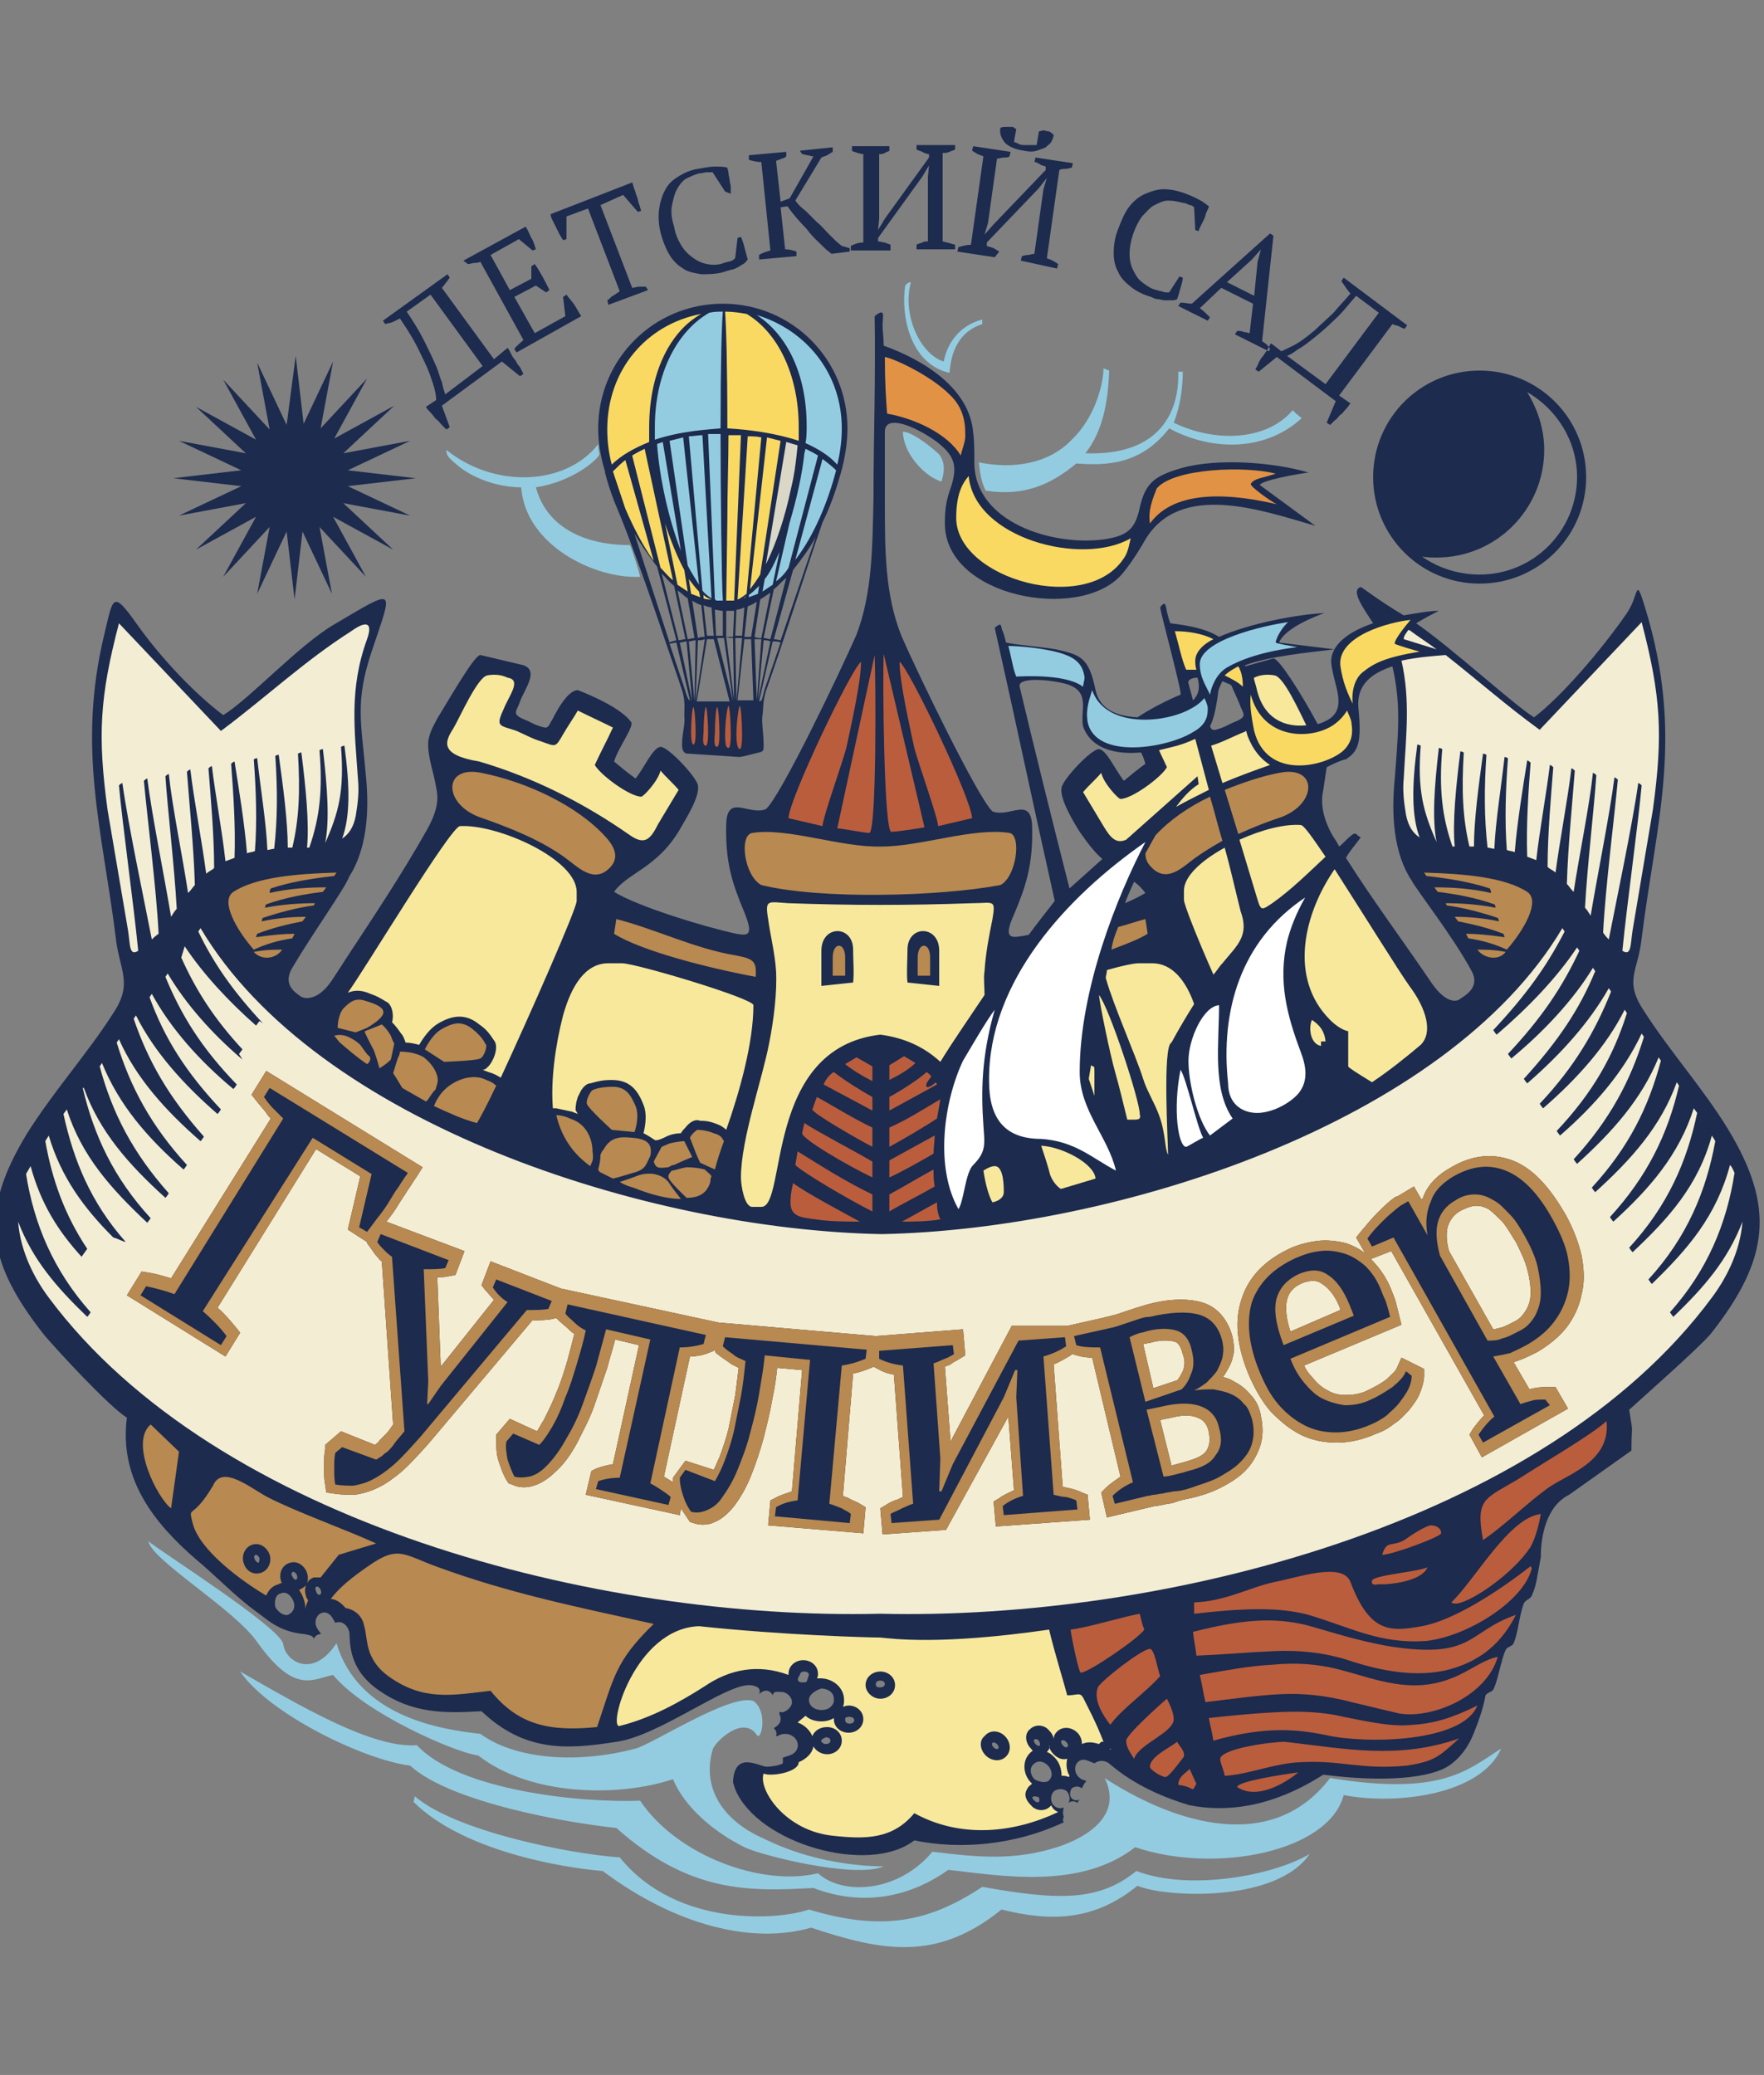
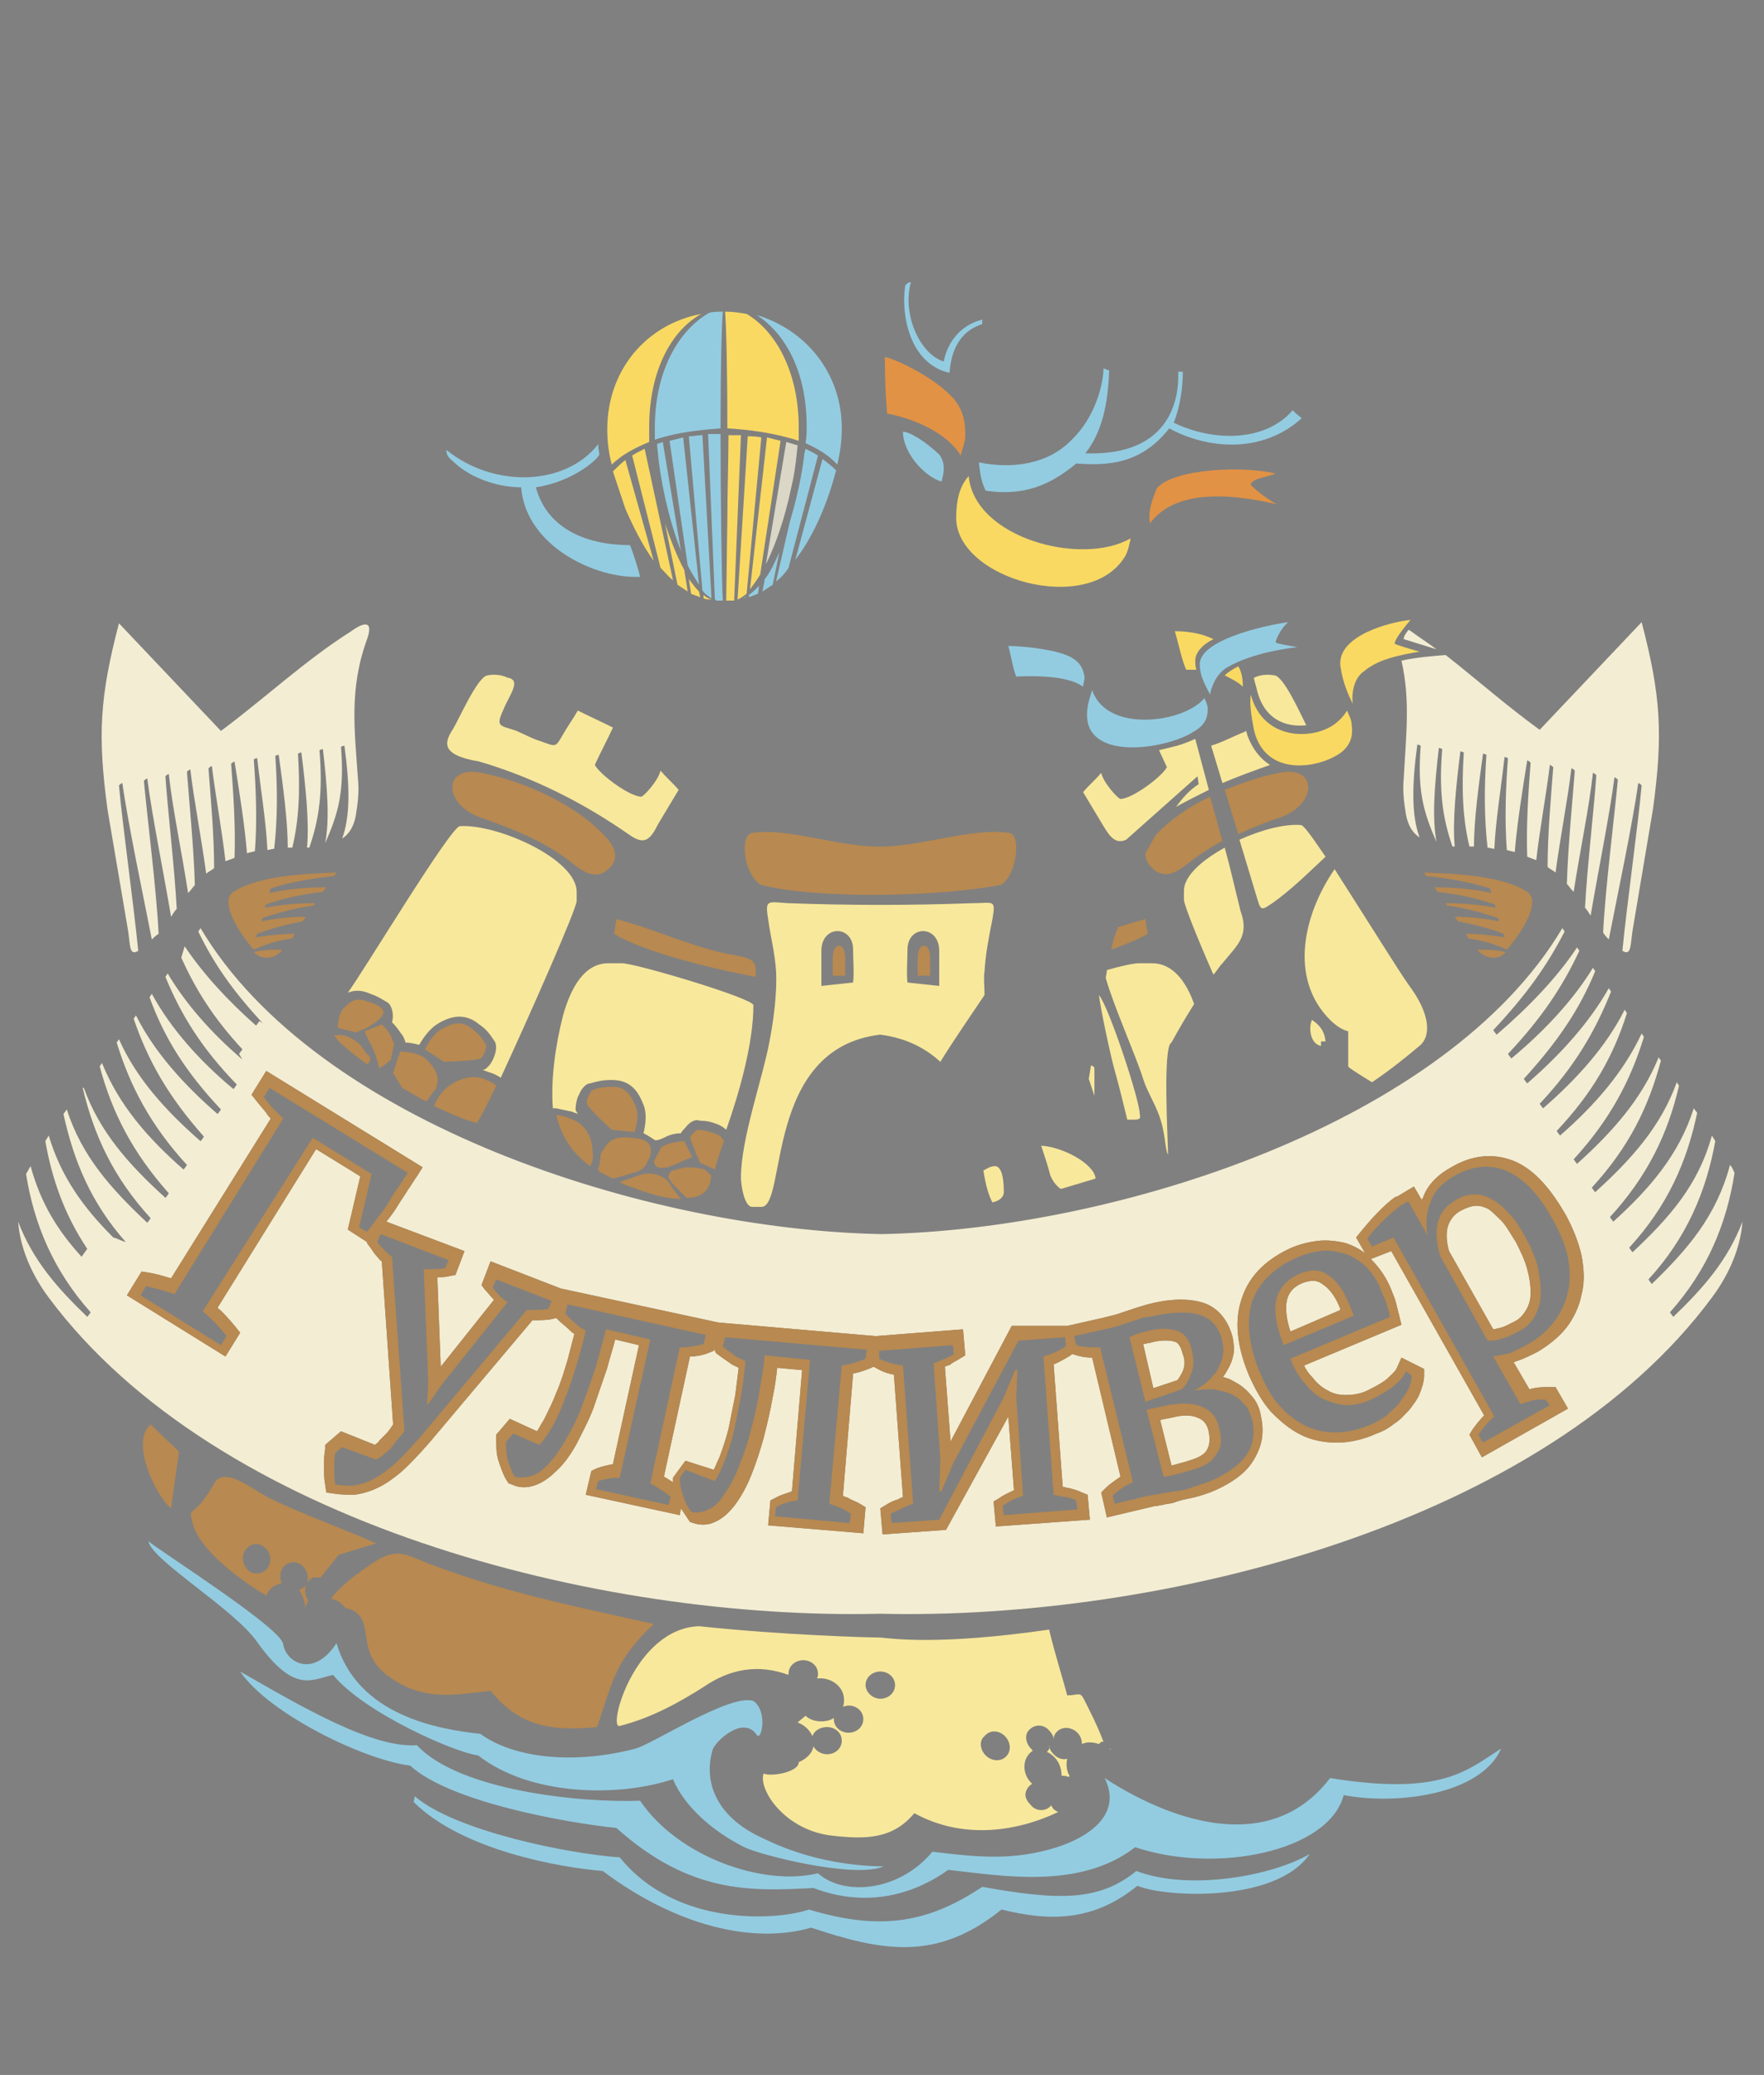
<svg xmlns="http://www.w3.org/2000/svg" baseProfile="tiny" id="Слой_1" x="0px" y="0px" viewBox="0 0 155.7 183.1" xml:space="preserve">
  <rect x="0" y="0" width="155.7" height="183.1" fill="#808080" stroke="none" />
  <title>Ресурс 1</title>
  <g>
-     <polygon fill="none" stroke="#969594" stroke-width="0.216" stroke-miterlimit="22.926" points="-21.5,193.2 176.9,193.2 176.9,-8.6 -21.5,-8.6 -21.5,193.2 " />
-     <path fill-rule="evenodd" fill="#1C2B4E" d="M77.2,27.9c1-0.8,0.7,0,0.7,0.8c0,0.5,0.1,1.1,0.1,1.8c3.6,1.3,7.6,3.8,7.9,7.7 c0.1,0.7,0.1,1.6,0.1,2.6c0,5.3,6.9,7.4,11.4,6.8c2.1-0.3,2.8-0.9,3.2-2.8c0.5-2.2,1.3-2.8,3.7-3.5c3.2-0.9,8.2-0.5,11.2,0.4 c-0.9,0.1-4.2,0.7-4.3,1.1l4.9,3.6c-4.8-1.4-11.9-3.9-15,1.2c-0.8,1.4-1.5,2.4-2.1,3.1c-3.7,4.2-15.6,2-15.6-4.5 c0-1.2,0.1-2,0.5-3.1c0.6-1.8,0.5-2.8-1.2-4.1c-1.9-1.4-4.6-2.5-4.6-0.9c0,2,0,4,0,6c0,4.5,0,8.4,1.5,12.1c1.4,3.2,6.7,14.2,8,15.4 c1.5,0.6,3.4-1.4,3.5,1.3c0.1,3.5-0.6,5.4-1.6,7.8c-0.9,2-0.4,2.1,0.7,1.9c0.2,0,0.4-0.1,0.6-0.1c0.8-1.1,1.6-2.1,2.3-3 c-1.8-8-3.5-16.1-5.3-24.1c0.7-0.6,0.5-0.1,0.7,0.3c0.1,0.2,0.2,0.6,0.3,1c0.8,0.2,3.3,0.4,4.4,0.6c2.2,0.5,2.9,0.7,3.5,3.6 c0.4,1.8,2,2.3,3.7,2.4c1.2-0.8,2.8-1.6,3.8-2c0.2,0-1.7-7-1.8-7.7c0.5-0.7,0.5-0.1,0.6,0.4c0.1,0.3,0.1,0.5,0.3,1 c1.7,0.2,3.2,0.5,4.3,1.2c2.7-1.2,7-2,9.3-2.1c-0.6,0.2-3.5,1.3-4,2.6l4.9,0.6c-2.5,0.3-5.7,0.6-7.9,1.4l0,0.1l2.5-0.7 c0.5,0,2.5,3.2,3.8,5.6l0.1,0.2c0.4-0.1,0.8-0.3,1.1-0.5c1.5-1.1,0.3-3,0.1-4.9c-0.1-1.6,1.6-2.8,3.7-3.5c-0.9-1.4-2-2.9-1.1-3.2 c0.1,0,1.6,1.2,3.8,2.5l0,0c1.2-0.2,2.3-0.4,3.1-0.4c-0.2,0.1-1.2,0.6-2,1.1c3.3,2.3,8.5,7.1,10.4,8.3c2.4-1.8,6-6,8.2-9.2 c1.1-1.6,0.7-3.4,1.6-0.5c3.5,11.4,1,18.8-0.3,29.2c-0.3,2.9-1.6,3.7,0.2,6.4c2.3,3.6,5.2,6.8,7.4,10.4c4.2,6.9,3.7,11.5-1.5,18.1 c-1,1.2-6,5.6-7.2,6.7c0.4,2.5,0.2,1,0.2,3.6l-5.5,3.9c-2,1-2.5,3.6-2.5,5.5c-0.3,1.6-0.4,2.6-0.8,3.4c-0.1,0.3-0.6,0.4-0.7,0.7 c-0.4,1-0.5,2.6-0.9,3.5c-0.1,0.3-0.6,0.3-0.7,0.6c-0.4,0.8-0.7,2.8-1.1,3.5c-0.1,0.2-0.7,0.3-0.7,0.6c-0.2,1.1-0.6,2.2-1,3.2 c-0.5,1.3-1.3,2.3-2.2,2.9c-1.6,1.1-5.7,1.5-11.1,0.8c-4.7,3-8.7,3.3-11.8,2.7c-4.4-1.3-6.5-3.2-7-3.6c-0.4-0.4-1-0.4-1.4-0.1 l-0.5-0.2c-1-0.5-1.6,0.7-0.9,1.4c0.2,0.2,0.4,0.3,0.6,0.3c0,0,0,0.1,0.1,0.1c-0.2,0.1-0.3,0.4-0.4,0.6c-0.3-0.2-0.6-0.2-0.9,0 c-0.2,0.3-0.2,0.7,0,0.9c0.2,0.2,0.5,0.2,0.7,0.1c-0.1,0.1-0.2,0.2-0.2,0.3c-0.2-0.2-0.6-0.2-0.8,0c0.2-0.3,0.1-0.7-0.1-1 c-0.3-0.3-0.9-0.3-1.2,0c-0.3,0.3-0.3,0.9,0,1.2c0.3,0.3,0.6,0.3,0.9,0.2c-0.1,0.3-0.1,0.6,0,0.8c-0.1,0.2-0.1,0.4,0,0.5 c-4.5,2.1-9.3,2.4-13.2,1.6c-4,3.1-13.8,0.3-15.8-4.5c-0.1-0.2-0.1-0.4-0.2-0.6c0.1-2.9,2.3-1.4,3-1.4c0.3,0,1.1-0.1,1.4-0.3l0-0.5 l0.6-0.2c0.6-0.2,0.8-0.7,0.7-1.1c-0.1-0.4-0.5-0.8-1.1-0.8c-0.3,0-0.5,0.1-0.7,0.2c0,0-0.1,0-0.1,0c0.1-0.3,0-0.5-0.2-0.7 c0.3-0.2,0.6-0.4,0.6-0.8c0-0.1,0-0.3-0.1-0.4c0-0.1,0-0.1,0-0.2c0-0.1,0.1,0,0.2,0c0.3,0,0.9-0.4,0.9-0.9c0-0.5-0.5-0.9-0.9-0.9 c-0.5,0-0.7-0.1-0.8,0.3c-0.1-0.3-0.6-0.7-1.2-0.1c0.3-0.7-0.6-0.8-0.9-0.8c-2.2,0-8,4.5-11.7,5c-4.4,0.7-8.1,0.9-11.9-2.7 c-3.3,0.2-6.1,0.2-9-1.8c-3.1-2.1-2.5-4.8-2.7-5.3c-0.2-0.6-0.7-0.9-1.2-0.7l-0.3-0.5c-0.6-0.9-1.7-0.2-1.4,0.8 c0.1,0.2,0.2,0.4,0.4,0.6c0,0,0,0.1,0,0.1c-0.3,0-0.5,0.2-0.6,0.4c-0.1-0.3-0.4-0.3-0.8-0.4c-2.3-0.2-3.3-1.3-4.3-2 c-1.8-1.3-3.5-3.1-5.3-4.6c-3.7-3.2-6.8-7.1-6.1-12.5c-1.6-1-6.2-6-7.3-7.3c-5.2-6.6-5.7-10.9-1.5-17.8C4.8,96.2,7.7,93,10,89.4 c1.8-2.7,0.5-3.8,0.2-6.8c-1.2-9.5-3.4-16.6-1-26.6c0.8-3.3,0.7-4,2.9-0.9c2.2,3.1,5.2,6.2,7.6,8c2.2-1.3,6.7-6.2,9.8-8 c5.6-3.3,5.2-3.3,3.3,2.4c-1.5,4.5-0.9,6.3-0.5,11c0.3,3.1,0.1,6.4-1.5,8.9c-0.3,0.9-3.3,5.1-5,8c-0.9,1.5,0.3,2.2,0.7,2.5 c0.4,0.3,1.6,0.4,2.8-1.4c0.6-0.9,1.1-1.7,1.3-2c2.5-3.8,4.9-7.4,7.1-11.3c1-1.8,1-2.8,0.8-3.7c-0.2-1.3-0.8-2.8-0.7-4.1 c0.1-0.6,0.3-1.1,0.8-2c1.4-2.3,3.3-5.6,3.8-5.6l3.8,0.9c1.4,0.5,0.1,2.1-0.3,3.2c-0.3,0.9-0.8,1.1,0.4,1.6 c0.3,0.1,0.8,0.4,1.1,0.5c1.1,0.4,0.9,0.2,1.4-0.6c0.5-1,1.4-2.5,2.2-2.5c1.3,0.5,3.8,1.6,4.7,2.8c0.3,0.4-1.1,2.2-1.5,3.5 c0.6,0.5,1.2,1,1.9,1.5c0.8-1,1.5-2.7,2.2-2.8c0.7,0,3.2,2.7,3.3,3.4c0.2,1-1.1,3-1.6,3.9c-2,3.4-4.6,3.8-5.8,5.5 c2.1,1.3,8,3.1,10.8,3.7c1.1,0.2,1.5,0.1,0.7-1.9c-1-2.4-1.7-4.3-1.6-7.8c0.1-2.7,2-0.7,3.5-1.3c1.3-1.1,6.6-12.2,8-15.4 c1.4-3.7,1.4-7.6,1.5-12.1C77.1,38.7,77.3,33.3,77.2,27.9L77.2,27.9z M130.6,50.7c4.8,0,8.6-3.9,8.6-8.6c0-3.2-1.8-6-4.4-7.5v0 c0.9,1.5,1.5,3.2,1.5,5.1c0,5.2-4.2,9.5-9.5,9.5c-0.4,0-0.9,0-1.3-0.1l0,0C126.9,50.1,128.7,50.7,130.6,50.7L130.6,50.7z M64.1,53.9c0.2,0,0.4,0,0.7,0l-0.1,2.3c-0.2,0-0.4,0-0.6,0L64.1,53.9L64.1,53.9L64.1,53.9z M64.7,56.3l0.1,5.5l0,0l-0.7-5.6 C64.3,56.3,64.5,56.3,64.7,56.3L64.7,56.3z M64.9,56.3c0.2,0,0.4,0,0.6,0L65,61.9l0,0L64.9,56.3L64.9,56.3z M65.7,56.4 c0.2,0,0.4,0,0.6,0l0.2,5.4l-1.4,0L65.7,56.4L65.7,56.4z M66.6,56.4c0.2,0,0.4,0,0.6,0l-0.4,5.4l0,0L66.6,56.4L66.6,56.4z M67.4,56.5c0.2,0,0.4,0,0.6,0.1l0,0l-1.1,5.2c-0.1,0,0.1,0,0,0L67.4,56.5L67.4,56.5z M68.2,56.6c0.3,0,0.5,0,0.7,0.1l-1.4,4.1 c-0.3,1.1-0.2,1-0.5,1.1L68.2,56.6L68.2,56.6L68.2,56.6z M68.9,56.5c-0.1,0-0.4-0.1-0.6-0.1l1.7-6.1c0.7-0.9,1.4-1.8,2-2.9 L68.9,56.5L68.9,56.5z M68,56.4c-0.2,0-0.4-0.1-0.6-0.1l0.9-4.3c0.4-0.3,0.7-0.7,1.1-1L68,56.4L68,56.4z M67.2,56.3 c-0.2,0-0.4,0-0.6-0.1l0.5-3.3c0.3-0.2,0.6-0.4,0.9-0.6L67.2,56.3L67.2,56.3z M66.3,56.2c-0.2,0-0.4,0-0.6,0l0.3-2.7 c0.3-0.1,0.5-0.2,0.8-0.4L66.3,56.2L66.3,56.2z M65.5,56.1c-0.2,0-0.4,0-0.6,0l0.1-2.3c0.2,0,0.5-0.1,0.7-0.2L65.5,56.1L65.5,56.1z M63.8,56.1c-0.2,0-0.4,0-0.6,0l-0.1-2.3c0.2,0,0.4,0.1,0.7,0.1L63.8,56.1L63.8,56.1z M63,56.1c-0.2,0-0.4,0-0.6,0l-0.3-2.7 c0.2,0.1,0.5,0.2,0.7,0.2L63,56.1L63,56.1z M62.2,56.2c-0.2,0-0.4,0-0.6,0.1l-0.5-3.3c0.3,0.2,0.5,0.3,0.8,0.4L62.2,56.2L62.2,56.2 z M61.3,56.3c-0.2,0-0.4,0.1-0.6,0.1l-0.9-4.3c0.3,0.2,0.6,0.5,0.9,0.7L61.3,56.3L61.3,56.3z M60.5,56.4c-0.2,0-0.4,0.1-0.6,0.1 l-1.5-5.9c0.4,0.4,0.7,0.8,1.1,1.1L60.5,56.4L60.5,56.4z M59.7,56.5c-0.3,0.1-0.5,0.1-0.6,0.2l-3.1-9.6c0.6,1,1.3,2,2,2.9 L59.7,56.5L59.7,56.5z M58.8,56.8C58.8,56.8,58.8,56.8,58.8,56.8C58.8,56.9,58.8,56.9,58.8,56.8c0.7,2,1.2,3.5,1.4,4.1 c0.3,1,0.2,1.5,0.2,2.3c0.1,0.7-0.2,1.5-0.2,2.5c0,0.4,0.1,0.8,0.5,0.8l4.6,0.3l0.5-0.1l1.2-0.3c0.4-0.1,0.4-0.2,0.4-0.6 c0-1.2-0.2-2-0.1-2.7c0.1-0.6,0-1.1,0.3-2.1c1.7-4.8,3.3-10,5-14.9c0.7-1.4,1.2-2.9,1.6-4.3l0,0l0,0c0.4-1.4,0.6-2.8,0.6-4 c0-6.1-4.9-11-11-11c-6.1,0-11,4.9-11,11c0,1.2,0.2,2.5,0.6,3.8l0,0c0,0,0,0,0,0.1c0.2,0.8,0.5,1.7,0.8,2.5 C55.5,47.2,57.5,52.9,58.8,56.8L58.8,56.8z M59.1,56.8c0.2,0,0.4-0.1,0.6-0.1l1.2,5.1c-0.1,0-0.2-0.1-0.5-1.1L59.1,56.8L59.1,56.8z M60,56.7c0.2,0,0.4-0.1,0.6-0.1l0.5,5.3L60,56.7L60,56.7z M60.8,56.6c0.2,0,0.4-0.1,0.6-0.1l-0.1,5.4L60.8,56.6L60.8,56.6z M61.6,56.5c0.2,0,0.4,0,0.6-0.1l0,0.1l-0.8,5.4L61.6,56.5L61.6,56.5z M62.4,56.4c0.2,0,0.4,0,0.6,0l1.4,5.5l-2.9,0L62.4,56.4 L62.4,56.4z M63.3,56.3c0.2,0,0.4,0,0.6,0l0.8,5.6l0,0L63.3,56.3L63.3,56.3z M26.1,31.4l0.7,6l2.6-5.5l-1.1,5.9l4.1-4.4l-2.9,5.3 l5.3-2.9L30.3,40l5.9-1.1l-5.5,2.6l6,0.7l-6,0.7l5.5,2.6l-5.9-1.1l4.4,4.1l-5.3-2.9l2.9,5.3l-4.1-4.4l1.1,5.9l-2.6-5.5l-0.7,6 l-0.7-6l-2.6,5.5l1.1-5.9l-4.1,4.4l2.9-5.3l-5.3,2.9l4.4-4.1l-5.9,1.1l5.5-2.6l-6-0.7l6-0.7l-5.5-2.6l5.9,1.1l-4.4-4.1l5.3,2.9 l-2.9-5.3l4.1,4.4l-1.1-5.9l2.6,5.5L26.1,31.4L26.1,31.4z M117,33.9l4.7-6.3l-2-1.5c-0.7,0.8-1.3,1.6-2,2.2 c-0.6,0.6-1.2,1.1-1.7,1.5c-0.5,0.4-1,0.8-1.4,1c-0.4,0.3-0.7,0.5-1,0.6L117,33.9L117,33.9z M119.2,35.6c-0.1,0.1-0.2,0.3-0.4,0.5 c-0.2,0.2-0.3,0.4-0.5,0.5c-0.2,0.2-0.3,0.4-0.5,0.5c-0.2,0.2-0.3,0.3-0.4,0.4l-0.3-0.2l0.8-1.9l-5.2-3.9l-1.6,1.3l-0.3-0.2 c0.1-0.2,0.2-0.3,0.3-0.6c0.1-0.2,0.2-0.4,0.4-0.6c0.1-0.2,0.3-0.4,0.4-0.6c0.1-0.2,0.2-0.4,0.3-0.5l0.9,0.7 c0.4-0.2,0.9-0.4,1.4-0.7c0.5-0.3,1-0.7,1.6-1.2c0.5-0.5,1.1-1,1.6-1.5c0.5-0.6,1-1.1,1.5-1.7c-0.2-0.2-0.3-0.4-0.4-0.5 c-0.1-0.2-0.3-0.4-0.4-0.6l0.2-0.3l5.6,4.2l-0.2,0.3c-0.2,0-0.3-0.1-0.5-0.2c-0.2-0.1-0.4-0.1-0.6-0.2l-4.7,6.3L119.2,35.6 L119.2,35.6z M108.3,24.9l2.4,1.2l0.3-3l0.3-1.1l0,0l-0.8,0.9L108.3,24.9L108.3,24.9z M106.6,28.3l-2.6-1.3l0.2-0.3 c0.3,0,0.7,0.1,1,0.1l6.9-6.2l0.3,0.2l-1,9.3c0.1,0.1,0.3,0.2,0.4,0.3c0.1,0.1,0.2,0.2,0.3,0.4L112,31l-3-1.5l0.2-0.3 c0.2,0,0.4,0,0.6,0.1c0.2,0,0.4,0.1,0.5,0.1l0.3-2.6l-2.8-1.4l-1.9,1.8c0.3,0.2,0.6,0.5,0.9,0.8L106.6,28.3L106.6,28.3z M104.1,24.4l0.3,0.1c0,0.2-0.1,0.6-0.2,0.9c-0.1,0.4-0.2,0.7-0.3,1c-0.2,0.1-0.3,0.1-0.5,0.1c-0.2,0-0.4,0-0.6,0 c-0.2,0-0.4-0.1-0.6-0.1c-0.2,0-0.4-0.1-0.6-0.2c-0.7-0.2-1.3-0.5-1.8-0.9c-0.5-0.4-0.9-0.8-1.1-1.3c-0.3-0.5-0.4-1.1-0.4-1.7 c0-0.6,0.1-1.4,0.4-2.1c0.3-0.8,0.6-1.5,1-2c0.4-0.5,0.9-0.9,1.4-1.1c0.5-0.2,1-0.4,1.6-0.4c0.6,0,1.1,0.1,1.7,0.3 c0.6,0.2,1,0.4,1.4,0.6c0.4,0.2,0.6,0.4,0.9,0.6c0,0.1-0.1,0.3-0.2,0.5c-0.1,0.2-0.1,0.4-0.2,0.6c-0.1,0.2-0.2,0.4-0.3,0.6 c-0.1,0.2-0.2,0.4-0.2,0.5l-0.3-0.1l-0.1-2c-0.1-0.1-0.2-0.2-0.4-0.2c-0.2-0.1-0.4-0.2-0.6-0.2c-0.4-0.1-0.8-0.2-1.3-0.2 c-0.4,0-0.8,0.2-1.2,0.4c-0.4,0.2-0.7,0.6-1.1,1c-0.3,0.4-0.6,1-0.8,1.6c-0.2,0.6-0.3,1.2-0.3,1.7c0,0.5,0.1,1,0.3,1.4 c0.2,0.4,0.4,0.8,0.8,1.1c0.4,0.3,0.8,0.6,1.3,0.7c0.3,0.1,0.5,0.1,0.7,0.2c0.2,0,0.3,0,0.4,0L104.1,24.4L104.1,24.4z M90.4,13.3 c-0.8-0.1-1.4-0.4-1.7-0.7c-0.3-0.4-0.5-0.8-0.4-1.3c0.1-0.1,0.3-0.1,0.5-0.1c0.2,0,0.4,0,0.6,0l0.3,0.2l-0.2,1.1 c0.1,0.1,0.3,0.1,0.4,0.2c0.2,0.1,0.4,0.1,0.6,0.1c0.1,0,0.3,0,0.5,0c0.2,0,0.4,0,0.5,0l0.2-1.2l0.4-0.1c0.1,0,0.3,0.1,0.5,0.1 c0.2,0.1,0.3,0.2,0.4,0.3c0,0.2-0.1,0.4-0.2,0.6c-0.1,0.2-0.3,0.3-0.5,0.5c-0.2,0.1-0.5,0.2-0.8,0.3C91.2,13.4,90.8,13.4,90.4,13.3 L90.4,13.3z M87.8,22.7l-3.3-0.5l0.1-0.4c0.4-0.1,0.7-0.2,1.1-0.2l1.1-7.8c-0.2-0.1-0.3-0.1-0.5-0.2c-0.2-0.1-0.3-0.2-0.5-0.3 l0.1-0.4l3.3,0.5l-0.1,0.4c-0.1,0.1-0.3,0.1-0.5,0.1c-0.2,0-0.4,0.1-0.6,0.1l-0.8,5.7l-0.3,1l0.8-0.9l4.6-4.8l0-0.3 c-0.2-0.1-0.4-0.1-0.5-0.2c-0.2-0.1-0.3-0.2-0.5-0.2l0.1-0.4l3.3,0.5l-0.1,0.4c-0.2,0-0.3,0.1-0.5,0.1c-0.2,0-0.4,0-0.6,0.1 l-1.1,7.8c0.4,0.1,0.7,0.3,1,0.5l-0.1,0.4L90.1,23l0.1-0.4c0.1,0,0.3-0.1,0.5-0.1c0.2,0,0.4-0.1,0.6-0.1l0.8-5.7l0.3-1l-0.7,0.9 l-4.6,4.8l0,0.3c0.2,0.1,0.4,0.1,0.6,0.2c0.2,0.1,0.3,0.2,0.5,0.3L87.8,22.7L87.8,22.7z M78.4,22.1h-3.3v-0.4 c0.4-0.2,0.7-0.3,1.1-0.3v-7.8c-0.2,0-0.4-0.1-0.5-0.1c-0.2-0.1-0.4-0.1-0.5-0.2v-0.4h3.3v0.4c-0.1,0.1-0.3,0.1-0.4,0.2 c-0.2,0.1-0.3,0.1-0.5,0.1v5.7l-0.1,1l0.6-1l3.9-5.4v-0.3c-0.2,0-0.4-0.1-0.6-0.2c-0.2-0.1-0.3-0.1-0.5-0.2v-0.4h3.4v0.4 c-0.2,0.1-0.3,0.1-0.5,0.2c-0.2,0.1-0.4,0.1-0.6,0.1v7.8c0.4,0.1,0.8,0.2,1.1,0.3v0.4h-3.4v-0.4c0.1-0.1,0.3-0.1,0.5-0.2 c0.2-0.1,0.3-0.1,0.5-0.1v-5.7l0.1-1l-0.6,1l-3.9,5.4v0.3c0.2,0,0.4,0.1,0.6,0.1c0.2,0.1,0.3,0.1,0.5,0.2V22.1L78.4,22.1z M70.6,13.3l2.9-0.3l0,0.4c-0.2,0.1-0.3,0.2-0.5,0.3c-0.2,0.1-0.3,0.1-0.5,0.2l-2.3,3.8c0.2,0.3,0.5,0.6,0.9,0.9 c0.3,0.3,0.7,0.7,1,1c0.4,0.3,0.7,0.7,1.1,1.1c0.4,0.4,0.7,0.7,1.1,1l0.7,0.2l0,0.3l-1.6,0.2L72.9,22c-0.6-0.6-1.2-1.1-1.7-1.8 c-0.6-0.6-1.2-1.3-1.7-2l-0.6,0.1l0.4,3.7c0.4,0,0.7,0.1,1,0.2l0,0.4l-3.3,0.3l0-0.4c0.3-0.2,0.7-0.3,1-0.4l-0.8-7.8 c-0.4,0-0.8-0.1-1.1-0.2l0-0.4l3.3-0.3l0,0.4c-0.1,0.1-0.3,0.2-0.4,0.2c-0.2,0.1-0.3,0.1-0.5,0.2l0.4,3.6l0.8-0.3l2.1-3.7 c-0.2,0-0.4-0.1-0.5-0.1c-0.2,0-0.3-0.1-0.5-0.1L70.6,13.3L70.6,13.3z M65.1,21l0.3-0.1c0.1,0.2,0.2,0.5,0.3,0.9 c0.1,0.4,0.2,0.7,0.3,1.1c-0.1,0.1-0.2,0.3-0.4,0.4c-0.2,0.1-0.3,0.2-0.5,0.3c-0.2,0.1-0.4,0.2-0.6,0.2c-0.2,0.1-0.4,0.1-0.6,0.2 c-0.7,0.2-1.4,0.2-2,0.2c-0.6-0.1-1.2-0.2-1.6-0.5c-0.5-0.3-0.9-0.7-1.2-1.2c-0.3-0.5-0.6-1.2-0.8-2c-0.2-0.8-0.2-1.6-0.1-2.2 c0.1-0.6,0.3-1.2,0.6-1.7c0.3-0.5,0.7-0.8,1.2-1.1c0.5-0.3,1-0.5,1.6-0.6c0.6-0.1,1.1-0.2,1.5-0.2c0.4,0,0.8,0,1.1,0.1 c0,0.1,0.1,0.3,0.1,0.5c0,0.2,0.1,0.4,0.1,0.6c0,0.2,0.1,0.4,0.1,0.6c0,0.2,0,0.4,0,0.6L64,16.9l-1.1-1.7c-0.1,0-0.3,0-0.5,0 c-0.2,0-0.4,0.1-0.7,0.1c-0.4,0.1-0.8,0.3-1.2,0.5c-0.3,0.2-0.6,0.6-0.8,1c-0.2,0.4-0.3,0.9-0.4,1.4s0,1.2,0.2,1.8 c0.1,0.6,0.3,1.1,0.6,1.6c0.3,0.5,0.6,0.8,1,1.1c0.4,0.3,0.8,0.5,1.3,0.6c0.5,0.1,1,0.1,1.5-0.1c0.3-0.1,0.5-0.1,0.7-0.2 c0.2-0.1,0.3-0.2,0.3-0.3L65.1,21L65.1,21z M57.2,25.6l-3.5,1.3l-0.1-0.4c0.2-0.1,0.3-0.3,0.5-0.4c0.2-0.1,0.3-0.2,0.6-0.4 l-2.8-7.3l-1.9,0.7l0,2l-0.3,0.1c-0.1-0.2-0.2-0.3-0.3-0.5c-0.1-0.2-0.2-0.4-0.3-0.6c-0.1-0.2-0.2-0.4-0.3-0.6 c-0.1-0.2-0.2-0.4-0.2-0.6l7.2-2.8c0.1,0.2,0.1,0.4,0.2,0.6c0.1,0.2,0.1,0.4,0.2,0.6c0.1,0.2,0.1,0.4,0.2,0.7 c0.1,0.2,0.1,0.4,0.2,0.6l-0.3,0.1l-1.3-1.5L53,18.1l2.8,7.3c0.2,0,0.4-0.1,0.6-0.1c0.2,0,0.4,0,0.6,0L57.2,25.6L57.2,25.6z M46.4,20c0.2,0.3,0.3,0.6,0.5,1c0.2,0.3,0.3,0.7,0.4,1L47,22.1l-1.2-1l-2.5,1.4l1.7,3.1l1.9-1l0-1.1l0.3-0.2 c0.5,0.7,0.9,1.5,1.3,2.3l-0.3,0.2l-0.9-0.6l-1.9,1l1.8,3.2l2.7-1.5l-0.2-1.7l0.3-0.2c0.2,0.3,0.5,0.6,0.7,0.9 c0.2,0.3,0.4,0.7,0.6,1l-5.7,3.2l-0.2-0.3c0.2-0.3,0.5-0.5,0.8-0.8l-3.8-6.9c-0.2,0.1-0.4,0.1-0.5,0.1c-0.2,0-0.4,0.1-0.6,0.1 L40.9,23L46.4,20L46.4,20z M42.6,32.3L38,26l-2.1,1.5c0.6,0.9,1.1,1.7,1.5,2.5c0.4,0.8,0.7,1.4,1,2.1c0.3,0.6,0.4,1.2,0.6,1.6 c0.1,0.5,0.2,0.8,0.3,1.1L42.6,32.3L42.6,32.3z M44.8,30.7c0.1,0.1,0.2,0.3,0.3,0.5c0.1,0.2,0.2,0.4,0.4,0.6 c0.1,0.2,0.2,0.4,0.4,0.6c0.1,0.2,0.2,0.4,0.3,0.6l-0.3,0.2l-1.6-1.3L39,35.8l0.7,1.9l-0.3,0.2c-0.1-0.1-0.3-0.3-0.4-0.4 c-0.2-0.2-0.3-0.4-0.5-0.5c-0.2-0.2-0.3-0.4-0.5-0.6c-0.2-0.2-0.3-0.3-0.4-0.5l0.9-0.6c0-0.4-0.1-0.9-0.3-1.5 c-0.2-0.6-0.4-1.2-0.7-1.8c-0.3-0.6-0.6-1.3-1-2c-0.4-0.7-0.8-1.3-1.2-1.9c-0.2,0.1-0.4,0.2-0.6,0.3c-0.2,0.1-0.4,0.1-0.7,0.2 l-0.2-0.3l5.7-4.1l0.2,0.3c-0.1,0.1-0.2,0.3-0.3,0.4c-0.1,0.1-0.2,0.3-0.4,0.5l4.6,6.3L44.8,30.7L44.8,30.7z M130.6,51.5 c5.2,0,9.4-4.2,9.4-9.4c0-5.2-4.2-9.4-9.4-9.4s-9.4,4.2-9.4,9.4C121.2,47.3,125.4,51.5,130.6,51.5L130.6,51.5z M99.3,79.7 c0.7-0.3,1.3-0.6,1.8-0.9c-0.3-0.4-0.6-0.7-1-1C99.8,78.5,99.5,79.1,99.3,79.7L99.3,79.7z M97.3,75.8c-0.7-0.6-1.3-1.4-2-2.4 c-0.5-0.8-1.8-2.9-1.6-3.9c0.1-0.7,2.6-3.4,3.3-3.4c0.7,0.1,1.4,1.8,2.2,2.8c0.6-0.5,1.2-1,1.9-1.5c-0.1-0.3-0.2-0.7-0.4-1 c-2.2,0.2-4.4-0.3-5.1-2.3c-0.3-1.4,0.8-3.2-1.7-3.8c-1.7-0.4-4.1-0.5-3.9,0.3c1.4,5.9,2.9,11.9,4.4,17.8L97.3,75.8L97.3,75.8z M106.8,64.1c0.2,0.4,0.3,0.4,1.1,0.1c0.3-0.1,0.8-0.4,1.1-0.5c1.2-0.5,0.7-0.7,0.4-1.6c-0.2-0.5-0.5-1.1-0.7-1.6 c-0.1-0.1-0.3-0.2-0.4-0.2c-0.1-0.1-0.3-0.1-0.4-0.2c-0.2,0.4-0.4,0.8-0.4,1.2C107.3,62.7,107.1,63.5,106.8,64.1L106.8,64.1z M117.1,67.7c-0.1,0.7-0.2,1.3-0.3,2c-0.2,0.9-0.2,2.2,0.8,4c0.2,0.3,0.4,0.6,0.6,1c0.4-0.3,0.7-0.7,1.1-1c0.4-0.3,0.3-0.1,0.8,0.2 c-0.5,0.7-0.9,1.1-1.3,1.8c2.4,3.8,5.1,7.4,7.6,11.1c1.2,1.7,2.1,1.6,2.4,1.4c0.4-0.3,1.9-1,1.1-2.5c-1.6-3-4.9-7.2-5.3-8 c-1.6-2.4-1.8-5.8-1.5-8.9c0.3-3.9,0.6-6.6-0.2-10c-1.8,0.6-3.2,1.6-3,3.7c0.3,3,0,3.8-1.1,4.5C118.3,67.1,117.7,67.4,117.1,67.7 L117.1,67.7z M105.7,59.8c0.2,0.7,0.2,1.4-0.4,2l-0.4-1.5C104.8,60,105.2,59.8,105.7,59.8L105.7,59.8z M28.3,140.3 c0-0.1-0.2-0.3-0.3-0.3c-0.2,0-0.2,0.3-0.1,0.4C28,140.9,28.5,140.8,28.3,140.3L28.3,140.3z M22.9,137.5c0-0.1-0.2-0.3-0.3-0.3 c-0.2,0-0.2,0.3-0.1,0.4c0,0.1,0.2,0.3,0.3,0.3C22.9,137.9,22.9,137.6,22.9,137.5L22.9,137.5z M25.4,142.5c0.5-0.2,0.7-0.7,0.5-1.2 c-0.2-0.5-0.6-0.9-1.1-0.7c-0.5,0.1-0.6,0.7-0.5,1.2C24.5,142.2,25,142.6,25.4,142.5L25.4,142.5z M26.2,139c0-0.1-0.2-0.3-0.3-0.3 c-0.2,0-0.2,0.3-0.1,0.4c0.1,0.2,0.2,0.3,0.3,0.3C26.2,139.4,26.3,139.2,26.2,139L26.2,139z M94.1,153.7c-0.1-0.1-0.3-0.2-0.4-0.1 c-0.1,0.1,0,0.3,0.1,0.4C94.1,154.4,94.5,154.1,94.1,153.7L94.1,153.7z M88,153.9c-0.1-0.1-0.3-0.2-0.4-0.1c-0.1,0.1,0,0.3,0.1,0.4 c0.1,0.1,0.3,0.2,0.4,0.1C88.2,154.2,88.1,154,88,153.9L88,153.9z M91.3,158.9c0.1,0.1,0.3,0.2,0.4,0.1c0.1-0.1,0-0.3,0-0.4 C91.5,158.5,90.8,158.4,91.3,158.9L91.3,158.9z M92.6,157.1c0.4-0.4,0.2-1-0.1-1.3c-0.4-0.4-0.9-0.5-1.3-0.1 c-0.4,0.4-0.2,1,0.1,1.3C91.6,157.2,92.3,157.4,92.6,157.1L92.6,157.1z M91.7,153.6c-0.1-0.1-0.3-0.2-0.4-0.1 c-0.1,0.1,0,0.3,0.1,0.4c0.2,0.2,0.3,0.2,0.4,0.1C91.8,153.9,91.8,153.8,91.7,153.6L91.7,153.6z M72.5,153.7 c0.1,0.1,0.2,0.2,0.4,0.2c0.2,0,0.4-0.1,0.4-0.3c0-0.2-0.2-0.3-0.4-0.3C72.7,153.4,72.4,153.5,72.5,153.7L72.5,153.7z M77.7,148.9 c0.2,0,0.4-0.1,0.4-0.3c0-0.2-0.2-0.3-0.4-0.3c-0.2,0-0.4,0.1-0.4,0.3C77.3,148.9,77.5,148.9,77.7,148.9L77.7,148.9z M71.2,148.4 c0,0,0.2-0.6,0.2-0.6c0-0.2-0.2-0.3-0.4-0.3c-0.2,0-0.4,0.1-0.4,0.3C70,148.6,71.1,148.5,71.2,148.4L71.2,148.4z M71.4,150 c0,0.6,0.6,0.9,1.1,0.9c0.5,0,0.9-0.2,1.1-0.7c0-0.1,0-0.2,0-0.3c0-0.6-0.6-0.9-1.1-0.9C72.1,149.1,71.4,149.5,71.4,150L71.4,150z M74.6,151.6l0,0.2c0,0.2,0.2,0.3,0.4,0.3c0.2,0,0.4-0.1,0.4-0.3c0-0.2-0.2-0.3-0.4-0.3c-0.1,0-0.1,0-0.2,0L74.6,151.6L74.6,151.6z " />
    <path fill-rule="evenodd" fill="#F3EDD3" d="M77.7,142.4c24.9,0.6,58.6-7.9,73.4-27.9c1.2-1.6,2.5-4,2.7-6.7 c-1.3,3.4-3.4,5.8-6.1,8.4c0,0-0.1-0.1-0.3-0.4c3.3-3.7,5-7.8,5.7-12.3c-0.1-0.2-0.2-0.5-0.4-0.7c-1.2,4.5-3.7,7.4-6.9,10.5 c0,0-0.1-0.1-0.3-0.4c3.4-3.7,5.1-7.8,5.9-12.2c-0.1-0.2-0.2-0.3-0.3-0.5c-1.2,4.4-3.8,7.3-7,10.3c0,0-0.1-0.1-0.3-0.4 c3.4-3.7,5.1-7.6,6-11.9l-0.3-0.4c-1.3,4.1-3.9,7.1-7.1,10c0,0-0.1-0.1-0.3-0.4c3.3-3.6,5.1-7.3,6.1-11.6l-0.2-0.3 c-1.4,3.9-4,6.8-7.2,9.7c0,0-0.1-0.1-0.3-0.4c3.3-3.6,5-7.1,6.1-11.2l-0.2-0.3c-1.5,3.7-4.1,6.6-7.2,9.4c0,0-0.1-0.1-0.3-0.4 c3.2-3.5,5-6.9,6.2-10.8l-0.2-0.3c-1.6,3.4-4.1,6.3-7.2,9c0,0-0.1-0.1-0.3-0.4c3.2-3.4,5-6.6,6.2-10.4l-0.2-0.3 c-1.6,3.2-4.2,6.1-7.2,8.7c0,0-0.1-0.1-0.3-0.4c3.1-3.3,4.9-6.4,6.3-9.9l-0.2-0.3c-1.7,3-4.2,5.8-7.2,8.4c0,0-0.1-0.1-0.3-0.4 c3-3.3,4.9-6.1,6.3-9.5l-0.2-0.3c-1.7,2.8-4.3,5.6-7.2,8c0,0-0.1-0.1-0.3-0.4c3-3.2,4.8-5.9,6.3-9.1l-0.2-0.3 c-1.8,2.7-4.3,5.3-7.1,7.7c0,0-0.1-0.1-0.3-0.4c2.9-3.1,4.7-5.6,6.3-8.7l-0.2-0.3c-10.2,17.2-39.4,26.6-60.1,27 c-20.7-0.4-49.9-9.8-60.1-27l-0.2,0.3c1.4,2.9,3.1,5.3,5.7,8.1l-0.3-0.2l-0.3,0.4c-2.5-2.2-4.7-4.6-6.3-7L16,84.5 c1.3,2.9,2.9,5.4,5.4,8.1L21.1,93l0.3,0.5c-2.7-2.3-5-4.9-6.6-7.6l-0.2,0.3c1.4,3.4,3.2,6.3,6.3,9.5c-0.2,0.3-0.2,0.3-0.3,0.4 c-3-2.5-5.5-5.3-7.2-8.4L13.2,88c1.3,3.6,3.2,6.6,6.3,9.9c-0.2,0.3-0.2,0.3-0.3,0.4c-3-2.6-5.6-5.5-7.2-8.7l-0.2,0.3 c1.3,3.8,3.1,6.9,6.2,10.4c-0.2,0.3-0.2,0.3-0.3,0.4c-3.1-2.7-5.7-5.6-7.2-9l-0.2,0.3c1.2,3.9,3,7.3,6.2,10.8 c-0.2,0.3-0.2,0.3-0.3,0.4c-3.2-2.8-5.7-5.7-7.2-9.4l-0.2,0.3c1.1,4.1,2.9,7.6,6.1,11.2c-0.2,0.3-0.2,0.3-0.3,0.4 c-3.2-2.9-5.8-5.8-7.2-9.7L7.3,96c1,4.2,2.7,7.9,6,11.5l-0.3,0.4c-3.2-3-5.8-5.9-7.1-10l-0.3,0.4c0.9,4.1,2.4,7.8,5.5,11.3 c-0.4-0.1-0.7-0.3-1.1-0.4c-2.6-2.6-4.6-5.3-5.7-9c-0.1,0.2-0.2,0.3-0.3,0.5c0.6,3.4,1.7,6.5,3.7,9.5l-0.5,0.7 c-2.1-2.3-3.6-4.7-4.5-8c-0.1,0.2-0.3,0.5-0.4,0.7C3,108,4.7,112.1,8,115.8c-0.2,0.3-0.2,0.3-0.3,0.4c-2.7-2.6-4.8-5-6.1-8.4 c0.2,2.7,1.5,5.1,2.7,6.7C19.1,134.4,52.8,143,77.7,142.4L77.7,142.4z M121,111.1C121,111.1,121,111.1,121,111.1 c0.8,0.8,1.4,1.7,1.8,2.7c0.1,0.3,0.3,0.7,0.4,1.1c0.1,0.4,0.2,0.8,0.3,1.2l0.2,0.8l-8.6,3.6c0.2,0.4,0.4,0.7,0.7,1 c0.4,0.5,0.8,0.9,1.4,1.2c0.5,0.3,1,0.4,1.6,0.4c0.6,0,1.3-0.1,1.9-0.4c0.6-0.3,1.2-0.6,1.7-1c0.3-0.3,0.8-0.7,0.9-1l0.4-0.9l2,1 l0,0.6c0,0.5-0.2,1.1-0.4,1.6c-0.2,0.5-0.6,1-0.9,1.4c-0.4,0.4-0.8,0.9-1.3,1.2c-0.5,0.4-1,0.7-1.6,0.9c-1.1,0.5-2.3,0.8-3.5,0.8 c-1.1,0-2.2-0.2-3.2-0.7c-1-0.5-1.8-1.2-2.6-2c-0.8-0.9-1.4-2-1.9-3.1c-0.9-2.1-1.5-4.6-0.7-6.9c0.7-2.2,2.4-3.6,4.4-4.5 c0.7-0.3,1.5-0.5,2.3-0.6c0.8-0.1,1.7,0,2.5,0.2c0.6,0.2,1.2,0.5,1.7,0.9l-0.8-1.4l0.4-0.5c0.5-0.6,1-1.2,1.5-1.7 c0.5-0.5,1-1,1.6-1.4l0.1,0l1.5-0.9l0.7,1.2c0-0.1,0.1-0.2,0.1-0.2c0.4-1.2,1.4-2.1,2.5-2.7c1.7-1,3.5-1.3,5.4-0.6 c2.1,0.8,3.6,2.9,4.7,4.8c0.6,1.1,1.1,2.3,1.4,3.6c0.2,1.1,0.3,2.3,0,3.4c-0.2,1.1-0.7,2.1-1.3,2.9c-0.7,0.9-1.6,1.6-2.6,2.2 c-0.6,0.3-1.2,0.6-1.8,0.8c-0.1,0-0.2,0.1-0.3,0.1l1.4,2.4c0.1,0,0.2-0.1,0.4-0.1c0.4-0.1,0.9-0.1,1.4-0.1l0.5,0l1.1,1.9l-7.6,4.3 l-1.1-2l0.3-0.5c0.3-0.4,0.6-0.8,1-1.2l-8.2-14.5L121,111.1L121,111.1z M94.2,117l3.1-0.7c0.4-0.1,0.8-0.2,1.2-0.3 c0.3-0.1,0.6-0.2,0.9-0.3c0.3-0.1,0.6-0.2,0.9-0.3c0.3-0.1,0.7-0.2,1-0.3c1.5-0.4,3.2-0.6,4.7-0.2c1.5,0.4,2.4,1.6,2.8,3.1 c0.1,0.6,0.2,1.2,0,1.8c-0.1,0.5-0.4,1-0.7,1.5c-0.1,0.1-0.1,0.2-0.2,0.2c0.4,0.1,0.7,0.2,1,0.4c0.6,0.3,1.1,0.7,1.5,1.2 c0.5,0.5,0.8,1.2,0.9,1.9c0.2,0.9,0.2,1.8-0.1,2.7c-0.3,0.8-0.7,1.5-1.3,2.1c-0.6,0.6-1.4,1.1-2.2,1.5c-0.8,0.4-1.7,0.7-2.6,0.9 c-0.5,0.1-1,0.2-1.5,0.4c-0.3,0.1-0.7,0.1-1,0.2c-0.2,0-0.4,0.1-0.6,0.1c-0.2,0-0.4,0.1-0.5,0.1l-3.8,0.9l-0.5-2.2l0.4-0.4 c0.4-0.4,0.9-0.7,1.3-1l-2.5-10.5c-0.6,0-1.1-0.1-1.7-0.3l-0.1,0l-0.1,0.1c-0.5,0.3-1,0.6-1.5,0.8l0.8,10.8c0.2,0,0.3,0.1,0.5,0.1 c0.4,0.1,0.8,0.2,1.2,0.4l0.5,0.2l0.2,2.2l-8.3,0.6l-0.2-2.2l0.5-0.3c0.4-0.3,0.9-0.5,1.3-0.7l-0.5-6.5L83.5,135l-5.6,0.4l-0.2-2.3 l0.5-0.3c0.3-0.2,0.7-0.4,1.1-0.5c0.1-0.1,0.2-0.1,0.4-0.2l-0.8-10.8c-0.6-0.1-1.1-0.3-1.6-0.6l-0.2-0.1l-0.2,0.1 c-0.5,0.2-1,0.4-1.6,0.5l-0.9,10.8c0.2,0.1,0.3,0.1,0.5,0.2c0.3,0.2,0.7,0.3,1,0.5l0.5,0.3l-0.2,2.3l-8.4-0.7l0.2-2.2l0.4-0.2 c0.5-0.3,1-0.4,1.5-0.6l0.9-10.7l-2.2-0.2c-0.1,0.9-0.2,1.7-0.4,2.6c-0.2,1.2-0.5,2.4-0.8,3.6c-0.3,1.1-0.7,2.3-1.1,3.3 c-0.4,1-0.9,1.9-1.5,2.7c-0.5,0.6-1,1.1-1.7,1.4c-0.6,0.3-1.3,0.3-1.9,0.1l-0.3-0.1l-0.2-0.3c-0.2-0.3-0.4-0.6-0.6-0.9l-0.1,0.6 l-8.3-1.8l0.5-2.1l0.4-0.2c0.5-0.2,1-0.3,1.5-0.4l2.3-10.5l-2.1-0.5c-0.2,0.8-0.5,1.7-0.7,2.5c-0.4,1.2-0.8,2.3-1.2,3.5 c-0.4,1.1-1,2.2-1.5,3.2c-0.5,0.9-1.1,1.8-1.9,2.5c-0.5,0.5-1.2,1-1.9,1.2c-0.6,0.2-1.3,0.2-1.9-0.1l-0.3-0.1l-0.2-0.3 c-0.3-0.5-0.5-1.1-0.7-1.7c-0.2-0.6-0.2-1.3-0.2-2l0-0.3l1.2-1.4l2.4,1.1c0.2-0.3,0.4-0.7,0.6-1c0.4-0.8,0.8-1.6,1.1-2.4 c0.4-0.9,0.7-1.9,1-2.9c0.2-0.8,0.4-1.5,0.6-2.3c-0.2-0.1-0.4-0.3-0.5-0.4c-0.3-0.3-0.6-0.5-0.9-0.8l-0.2-0.2l-0.4,0.1 c-0.5,0.1-1.1,0.1-1.7,0.1l-9.1,10.8c-0.8,0.9-1.6,1.8-2.5,2.6c-0.6,0.5-1.4,1.1-2.1,1.4c-0.6,0.3-1.3,0.5-2,0.6 c-0.6,0-1.2,0-1.8-0.1l-0.7-0.1l-0.1-0.7c-0.1-0.5-0.1-1-0.1-1.6c0-0.5,0-1,0.1-1.5l0-0.4l1.4-1.2l3,1.2c0,0,0,0,0,0 c0.1-0.1,0.3-0.2,0.4-0.4c0.2-0.2,0.4-0.4,0.6-0.6c0.2-0.2,0.4-0.5,0.6-0.8l-1-14.4c-0.2-0.1-0.3-0.3-0.4-0.4 c-0.2-0.2-0.4-0.5-0.6-0.8l-0.3-0.4l0-0.1l-1.7-1.1l1.1-4.7l-3.9-2.4l-8.7,14c0.6,0.5,1.1,1.1,1.6,1.7l0.4,0.5l-1.3,2.1l-8.7-5.4 l1.3-2.1l0.6,0.1c0.7,0.1,1.3,0.3,2,0.5l8.8-14.1c-0.1-0.1-0.3-0.3-0.4-0.5c-0.3-0.4-0.6-0.7-0.9-1.1l-0.4-0.5l1.3-2.1l13.8,8.5 l-0.5,0.8c-0.3,0.4-0.5,0.8-0.8,1.2c-0.3,0.5-0.6,0.9-0.9,1.4c-0.3,0.5-0.6,0.9-1,1.4c0,0,0,0,0,0l6.9,2.6l-0.8,2.1l-0.5,0.1 c-0.4,0.1-0.7,0.1-1.1,0.1l0.3,7.9l4.7-5.9c-0.3-0.3-0.5-0.6-0.8-0.9l-0.3-0.4l0.8-2.1l6.2,2.4l13.9,3l0,0l13.9,1.2l7.7-0.6 l0.2,2.3l-0.5,0.3c-0.3,0.2-0.6,0.3-0.8,0.5c-0.2,0.1-0.3,0.1-0.5,0.2l0.5,6.6l5.4-10.2L94.2,117L94.2,117z M63,119l0,0.2l-0.5,0.2 c-0.5,0.2-1.1,0.3-1.6,0.3l-2.3,10.6c0.2,0.1,0.3,0.2,0.5,0.3c0.1,0.1,0.2,0.1,0.3,0.2c0,0,0-0.1,0-0.1l0-0.3l1.1-1.5l2.5,0.8 c0.2-0.4,0.3-0.7,0.5-1.1c0.3-0.8,0.6-1.7,0.8-2.5c0.2-1,0.4-2,0.6-3c0.1-0.8,0.2-1.6,0.3-2.4c-0.2-0.1-0.4-0.2-0.6-0.3 c-0.3-0.2-0.7-0.5-1-0.7l-0.4-0.3L63,119L63,119z M127.9,110.4l3.9,6.9c0.2,0,0.4-0.1,0.5-0.1c0.5-0.1,1-0.4,1.4-0.6 c0.4-0.2,0.7-0.5,1-1c0.3-0.5,0.4-1,0.4-1.5c0-0.7-0.1-1.4-0.3-2.1c-0.2-0.8-0.6-1.6-1-2.4c-0.4-0.6-0.7-1.2-1.2-1.8 c-0.4-0.4-0.8-0.8-1.2-1.1c-0.4-0.2-0.7-0.3-1.1-0.3c-0.4,0-0.9,0.2-1.3,0.4c-0.6,0.3-1,0.8-1.2,1.4 C127.6,108.9,127.7,109.7,127.9,110.4L127.9,110.4z M103.4,129.3c0,0,0.1,0,0.1,0c0.4-0.1,0.7-0.2,1.1-0.3c0.6-0.2,1.5-0.4,1.9-1 c0.3-0.5,0.3-1,0.2-1.6c-0.1-0.6-0.4-1.1-1-1.3c-0.7-0.3-1.5-0.2-2.3,0l-1,0.2L103.4,129.3L103.4,129.3z M101.8,122.5l2.1-0.7 c0.2-0.2,0.4-0.6,0.5-0.8c0.2-0.5,0.2-1,0-1.5c-0.1-0.4-0.3-1-0.7-1.1c-0.6-0.2-1.6-0.1-2.2,0.1c-0.2,0-0.4,0.1-0.6,0.1 L101.8,122.5L101.8,122.5z M113.9,117.5l4.4-1.9c0,0,0-0.1,0-0.1c-0.3-0.8-0.8-1.7-1.6-2.2c-0.5-0.4-1.1-0.3-1.7-0.1 c-0.7,0.3-1.2,0.7-1.4,1.5C113.4,115.5,113.6,116.6,113.9,117.5L113.9,117.5z M13.4,82.9c-0.7-3.6-2.1-10.2-2.6-13.8 c0,0-0.1,0-0.3,0.2c0.3,3.4,1.3,10.5,1.7,14.6c-0.8,0.5-0.7-0.5-0.9-1.8L9.5,71.5c-0.9-6.6-0.7-10,1-16.5l9,9.5 c3.9-2.9,7.4-6.2,11.5-8.8c1.1-0.8,2-1,1.4,0.7c-1.6,4.4-1.1,8-0.8,12.4c0.1,1,0,2-0.2,3.2c-0.2,1-0.6,1.6-1.2,2 c0.7-1.9,0.7-4.5,0.2-8.2c0,0-0.1,0-0.3,0.1c0.3,3.9-0.2,5.8-1.4,8.5c0.4-2,0.2-4.9-0.2-8.3c0,0-0.1,0-0.3,0.1c0.3,3.6,0,6-0.9,8.6 l-0.2,0c0.2-2.2-0.1-5.2-0.5-8.4c0,0-0.1,0-0.3,0.1c0.2,3.3,0.1,5.8-0.5,8.3c-0.1,0-0.3,0-0.4,0c0-2.3-0.4-5.3-0.8-8.2 c0,0-0.1,0-0.3,0.1c0.2,2.9,0.2,5.6-0.1,8.2c-0.2,0-0.4,0.1-0.6,0.1c-0.1-2.4-0.6-5.4-0.9-8.1c0,0-0.1,0-0.3,0.1 c0.2,2.7,0.3,5.5,0.1,8.1c-0.2,0.1-0.5,0.1-0.7,0.2c-0.2-2.5-0.7-5.6-1.1-8.1c0,0-0.1,0-0.3,0.2c0.2,2.6,0.4,5.6,0.3,8.3 c-0.3,0.1-0.5,0.2-0.8,0.3c-0.3-2.7-0.9-5.9-1.2-8.4c0,0-0.1,0-0.3,0.2c0.2,2.6,0.5,5.9,0.5,8.8c-0.2,0.2-0.5,0.3-0.7,0.5 c-0.4-3-1.1-6.6-1.4-9.2c0,0-0.1,0-0.3,0.2c0.2,2.7,0.6,6.6,0.7,10c-0.2,0.2-0.3,0.4-0.5,0.6c0,0-0.1,0.1-0.1,0.1 c-0.5-3.3-1.4-7.6-1.7-10.5c0,0-0.1,0-0.3,0.2c0.2,3,0.8,8,1,11.7c-0.2,0.2-0.3,0.4-0.5,0.7c-0.6-3.6-1.7-9-2.1-12.2 c0,0-0.1,0-0.3,0.2c0.3,3.3,1.1,9.5,1.3,13.5C13.7,82.6,13.5,82.8,13.4,82.9L13.4,82.9z M142,82.9c0.7-3.6,2.1-10.2,2.6-13.8 c0,0,0.1,0,0.3,0.2c-0.3,3.4-1.3,10.5-1.7,14.6c0.8,0.5,0.7-0.5,0.9-1.8l1.8-10.7c0.9-6.6,0.7-10-1-16.5l-9,9.5 c-2.9-2.1-5.5-4.4-8.3-6.6c-1.2,0.1-2.6,0.2-3.9,0.5c0.8,3.5,0.4,6.6,0.2,10.4c-0.1,1,0,2,0.2,3.2c0.2,1,0.6,1.6,1.2,2 c-0.7-1.9-0.7-4.5-0.2-8.2c0,0,0.1,0,0.3,0.1c-0.3,3.9,0.2,5.8,1.4,8.5c-0.4-2-0.2-4.9,0.2-8.3c0,0,0.1,0,0.3,0.1 c-0.3,3.6,0,6,0.9,8.6l0.2,0c-0.2-2.2,0.1-5.2,0.5-8.4c0,0,0.1,0,0.3,0.1c-0.2,3.3-0.1,5.8,0.5,8.3c0.1,0,0.3,0,0.4,0 c0-2.3,0.4-5.3,0.8-8.2c0,0,0.1,0,0.3,0.1c-0.2,2.9-0.2,5.6,0.1,8.2c0.2,0,0.4,0.1,0.6,0.1c0.1-2.4,0.6-5.4,0.9-8.1 c0,0,0.1,0,0.3,0.1c-0.2,2.7-0.3,5.5-0.1,8.1c0.2,0.1,0.5,0.1,0.7,0.2c0.2-2.5,0.7-5.6,1.1-8.1c0,0,0.1,0,0.3,0.2 c-0.2,2.6-0.4,5.6-0.3,8.3c0.3,0.1,0.5,0.2,0.8,0.3c0.3-2.7,0.9-5.9,1.2-8.4c0,0,0.1,0,0.3,0.2c-0.2,2.6-0.5,5.9-0.5,8.8 c0.2,0.2,0.5,0.3,0.7,0.5c0.4-3,1.1-6.6,1.4-9.2c0,0,0.1,0,0.3,0.2c-0.2,2.7-0.6,6.6-0.7,10c0.2,0.2,0.3,0.4,0.5,0.6 c0,0,0.1,0.1,0.1,0.1c0.5-3.3,1.4-7.6,1.7-10.5c0,0,0.1,0,0.3,0.2c-0.2,3-0.8,8-1,11.7c0.2,0.2,0.3,0.4,0.5,0.7 c0.6-3.6,1.7-9,2.1-12.2c0,0,0.1,0,0.3,0.2c-0.3,3.3-1.1,9.5-1.3,13.5C141.7,82.6,141.9,82.8,142,82.9L142,82.9z M126.8,57.3 c-0.8-0.6-1.6-1.1-2.4-1.7l-0.1,0c-0.2,0.3-0.4,0.5-0.4,0.8L126.8,57.3L126.8,57.3z" />
    <path fill-rule="evenodd" fill="#F8E89B" d="M55.6,73.7c-4-2.8-8.5-5.1-13.3-6.5c-3.6-0.6-3-1.8-2.3-2.9c0.5-0.8,2.1-4.5,3-4.7 c0.5-0.1,1.2-0.1,1.8,0.2c1.3,0.2,0.1,1.6-0.4,2.9c-0.7,1.5-0.2,1.3,1.2,1.8c0.7,0.3,1.4,0.7,2.1,0.9c1.4,0.5,1.3,0.6,2-0.6 c0.4-0.7,0.9-1.4,1.3-2.1c1,0.5,2.1,1,3.1,1.5c-0.5,1.1-1.1,2.2-1.6,3.3c0.5,0.9,3.1,2.8,4.1,2.8c0.2,0,1.5-1.4,1.7-2.3 c0.5,0.6,1.1,1.1,1.6,1.7l-1.8,3C57.4,74.1,56.9,74.6,55.6,73.7L55.6,73.7z M77.7,91.3c2.3,0.3,4,1.2,5.3,2.4 c1.1-1.8,2.5-3.8,3.9-5.9c0-0.8-0.1-1.5,0-2.1c0.1-1.6,0.4-3.1,0.7-4.6c0.3-1.8,0.1-1.4-1.8-1.4c-5.5,0.2-10.7,0.2-16.2,0 c-1.8-0.1-2.1-0.4-1.8,1.4c0.2,1.5,0.6,3,0.7,4.6c0.1,1.8-0.2,4.3-0.6,6.3c-0.6,3.2-2.5,8.5-2.5,11.9c0,0.7,0.3,2.6,1,2.6h0.8 C69.5,106.5,67.4,92.5,77.7,91.3L77.7,91.3z M86.8,103.3c0.2,1.3,0.5,2.3,0.8,2.8c0.5-0.1,1-0.4,1-0.9c0-0.5,0-2.3-0.8-2.3 C87.5,102.9,87.1,103.1,86.8,103.3L86.8,103.3z M82.9,83.9l0,3.1l-2.8-0.3c-0.1-0.8,0-2,0-2.9C80.1,81.6,82.9,81.6,82.9,83.9 L82.9,83.9z M72.5,83.9l0,3.1l2.8-0.3c0.1-0.8,0-2,0-2.9C75.3,81.6,72.5,81.6,72.5,83.9L72.5,83.9z M92.6,143.8 c-9.7,1.4-13.8,0.8-14.9,0.7c-0.9,0-8.5-0.2-16-1c-5.7,0.2-8.1,9.1-7,8.8c2.8-0.7,5.3-2.1,7.5-3.5c2.2-1.5,4.7-2,7.4-1 c0,0,0-0.1,0-0.1c0-0.7,0.6-1.2,1.3-1.2c0.7,0,1.3,0.5,1.3,1.2c0,0.1,0,0.3-0.1,0.4c0.1,0,0.2,0,0.3,0c1.1,0,2.1,0.8,2.1,1.9 c0,0.2,0,0.4-0.1,0.6c0.1,0,0.3-0.1,0.5-0.1c0.7,0,1.3,0.5,1.3,1.2c0,0.7-0.6,1.2-1.3,1.2c-0.7,0-1.3-0.5-1.3-1.2c0,0,0-0.1,0-0.1 c-0.3,0.2-0.7,0.3-1.1,0.3c-0.6,0-1.1-0.2-1.4-0.5c-0.2,0.2-0.5,0.4-0.7,0.6c0.6,0.2,1.1,0.7,1.3,1.2c0.2-0.5,0.7-0.8,1.3-0.8 c0.7,0,1.3,0.5,1.3,1.2c0,0.7-0.6,1.2-1.3,1.2c-0.5,0-1-0.3-1.2-0.7c-0.1,0.6-0.6,1.1-1.3,1.4c0,0.9-2.5,1.3-3.1,1 c-0.5,1.4,1.9,5.1,6.2,5.5c2.8,0.3,5.2,0.3,7.1-2c4.2,2.3,8.9,1.7,12.7-0.1c-0.2-0.1-0.4-0.2-0.5-0.4c0,0-0.1-0.1-0.1-0.2 c0,0-0.1,0.1-0.1,0.1c-0.5,0.5-1.3,0.4-1.7-0.1c-0.4-0.4-0.7-0.9-0.3-1.5c0.1-0.2,0.3-0.3,0.4-0.4c0,0-0.1-0.1-0.1-0.1 c-0.7-0.7-0.8-1.9-0.1-2.6c0.1-0.1,0.2-0.2,0.3-0.2c-0.1,0-0.1-0.1-0.2-0.2c-0.5-0.5-0.6-1.3-0.1-1.7c0.5-0.5,1.3-0.4,1.7,0.1 c0.2,0.2,0.4,0.5,0.4,0.8c0-0.3,0.1-0.5,0.3-0.7c0.5-0.5,1.3-0.4,1.8,0.1c0.3,0.3,0.4,0.7,0.4,1c0.4-0.2,0.9-0.2,1.5,0l0.2-0.2 l0.2,0c-0.6-1.6-1.4-3.1-1.8-3.9c-0.3-0.5-0.5-0.2-1.4-0.2C93.8,148.1,93.1,145.9,92.6,143.8L92.6,143.8z M98.1,154.4l-0.1-0.1 c0,0,0,0-0.1,0.1C98,154.3,98.1,154.4,98.1,154.4L98.1,154.4z M92.4,154.6c0.3,0.1,0.5,0.3,0.7,0.5c0.4,0.4,0.6,1,0.6,1.6 c0.2,0,0.4,0,0.6,0.1c0,0,0.1,0,0.1-0.1c-0.3-0.5-0.3-1.1-0.2-1.5c-0.4,0.1-0.8,0-1.2-0.4c-0.2-0.2-0.4-0.5-0.4-0.8 C92.7,154.2,92.6,154.4,92.4,154.6L92.4,154.6z M88.7,153.2c0.5,0.5,0.6,1.3,0.1,1.8c-0.5,0.5-1.3,0.4-1.8-0.1 c-0.5-0.5-0.6-1.3-0.1-1.7C87.4,152.6,88.2,152.7,88.7,153.2L88.7,153.2z M77.7,149.9c0.7,0,1.3-0.5,1.3-1.2c0-0.7-0.6-1.2-1.3-1.2 c-0.7,0-1.3,0.5-1.3,1.2C76.4,149.3,77,149.9,77.7,149.9L77.7,149.9z M96.3,94c0.3,0.2,0.3,0,0.3,0.6v2.1l-0.5-1.5L96.3,94L96.3,94 z M100.1,98.8h-0.6c-0.3-1.2-0.7-2.9-1.1-4.3c-0.4-1.4-1.3-5.7-1.4-6.7c0.9,1.1,3.6,9.3,3.6,10.5C100.7,98.7,100.6,98.8,100.1,98.8 L100.1,98.8z M115.8,90c0.6,0.4,1.1,0.9,1.2,1.9h-0.4v0.4C115.6,92.1,115.5,90.6,115.8,90L115.8,90z M103.8,71.2 c0.9-0.5,1.9-1,2.9-1.5c-0.4-1.5-0.8-3-1.2-4.5c-1.3,0.6-2,0.7-3.2,1l0.7,1.5c-0.5,0.9-3.1,2.8-4.1,2.8c-0.2,0-1.5-1.4-1.7-2.3 c-0.5,0.6-1.1,1.1-1.6,1.7l1.8,3c0.6,1,1.1,1.6,2,1.2l6.3-5.6l0.1,0.7C105,69.7,104.4,70.4,103.8,71.2L103.8,71.2z M107.9,69.1 c1.4-0.6,2.8-1.1,4.2-1.6c-0.8-0.5-1.5-1.3-2-2.6c0-0.1-0.1-0.3-0.1-0.4c-0.1,0-0.1,0.1-0.2,0.1c-1,0.4-1.9,0.9-2.9,1.2L107.9,69.1 L107.9,69.1z M115.3,64c-0.6-1.2-2-4.3-2.8-4.4c-0.5-0.1-1.2-0.1-1.8,0.2c-0.1,0,0.2,0.8,0.2,0.9C111.5,63.5,113.5,64.2,115.3,64 L115.3,64z M121.1,95.5c1.5-1,3-2.2,4.3-3.3c1.1-1.1,0.5-3.2-1-5.2c-0.8-1.1-4.1-6.4-6.6-10.3c-2.7,3.9-4.1,9.6-0.4,13.3 c0.5,0.5,1.1,0.9,1.6,1v3.1C119,94.2,119.8,94.7,121.1,95.5L121.1,95.5z M117,75.6c-1.1-1.6-1.9-2.8-2.2-2.8 c-1.4-0.1-3.4,0.4-5.4,1.3l1.6,5.3c0.3,1,0.4,0.9,1.3,0.3C114,78.5,115.5,77,117,75.6L117,75.6z M108.1,74.8 c-2,1.1-3.6,2.5-3.6,3.8v0.8c0,0.4,1.1,3.2,2.6,6.6c0.3-0.3,0.5-0.7,0.8-1c1.3-1.6,2.4-2.4,1.6-4.6C109,78.4,108.6,76.6,108.1,74.8 L108.1,74.8z M105.4,88.6c-0.7-2-1.9-3.6-3.7-3.6h-1.2c-0.4,0-1.4,0.2-2.8,0.6c0,0.3-0.1,0.5-0.1,0.7c0.7,2.5,2.6,6.7,3.3,8.9 c0.3,1,1,2.1,1.4,3.2c0.6,1.6,0.5,3,0.8,3.5c0-1.1-0.5-9.6,0.3-9.9C104,90.9,104.7,89.7,105.4,88.6L105.4,88.6z M91.9,101.1 c0.3,0.9,0.6,1.8,0.8,2.6c0.2,0.5,0.5,0.9,0.9,1.2l0.1,0l3-0.9C96.6,102.7,93.8,101.2,91.9,101.1L91.9,101.1z M49.7,89.6 c0.7-2.5,1.9-4.6,4-4.6h1.2c1.2,0,11.6,3.1,11.6,3.7c0,3.3-1.2,7.6-2.4,11c-0.2-0.2-0.5-0.4-0.8-0.5c-0.5-0.2-0.9-0.3-1.5-0.3 c-0.5-0.2-1,0.2-1.3,0.6c-0.1,0.1-0.3,0.3-0.4,0.5c-0.4,0-0.9,0.1-1.3,0.3c-0.2,0.1-0.8,0.4-1,0.3l0,0c-0.3-0.2-0.6-0.4-1-0.6 c0.2-0.8,0.3-1.8,0-2.5c-0.5-1.3-1.2-2.2-2.8-2.2c-0.8,0-1.2,0.1-1.9,0.3c-0.3,0-0.6,0.3-0.8,0.6c-0.1,0.2-0.2,0.4-0.3,0.6 c-0.1,0.3-0.2,0.7-0.2,1.1c0,0.1,0.1,0.2,0.2,0.4c-0.2-0.1-0.3-0.1-0.5-0.2c-0.5-0.1-0.9-0.2-1.4-0.3l-0.3,0 C48.6,95.4,49,92.3,49.7,89.6L49.7,89.6z M30.7,87.6c1.4-1.9,9.1-14.7,9.9-14.7c3.3-0.2,10.3,2.9,10.3,5.8v0.8 c0,0.7-4.2,10.2-6.7,15.6c-0.3-0.2-0.7-0.4-1.1-0.5c-0.2-0.1-0.3-0.1-0.5-0.2c0.2,0,0.3-0.1,0.4-0.2c0.5-0.4,1.1-1.8,0.6-2.4 c-0.4-0.6-0.7-1-1.3-1.4c-1.2-1-2.4-0.8-3.6-0.1c-0.7,0.4-1.3,1.2-1.7,1.9c-0.4-0.1-0.8-0.2-1.2-0.2c-0.1-0.3-0.2-0.6-0.4-0.8 c-0.2-0.3-0.5-0.7-0.8-1c0.2-0.6,0-1.6-0.5-1.8c-0.5-0.3-0.8-0.5-1.4-0.7C31.8,87.3,31.2,87.4,30.7,87.6L30.7,87.6z" />
    <path fill-rule="evenodd" fill="#B88950" d="M88.3,78.1c1.4-0.7,1.9-4.4,0.8-4.6c-3.2-0.5-7.8,1.2-11.3,1.2 c-3.6,0.1-8.3-1.7-11.4-1.2c-1.2,0.2-0.7,3.8,0.8,4.6C72.5,79.4,83,79.1,88.3,78.1L88.3,78.1z M136.8,124l-5.9,3.3l-0.4-0.7 c0.4-0.6,0.9-1.2,1.4-1.6l-8.9-15.8l-1.9,0.8l-0.4-0.7c0.4-0.6,0.9-1.1,1.4-1.6c0.5-0.5,1-0.9,1.5-1.3l0.7-0.4l1.7,3l0,0 c-0.2-1.1-0.1-2.1,0.3-3c0.3-0.9,1-1.6,2-2.2c1.6-0.9,3.1-1.1,4.6-0.5c1.5,0.6,2.9,2,4.2,4.4c0.6,1.1,1.1,2.2,1.3,3.3 c0.2,1.1,0.2,2.1,0,3c-0.2,0.9-0.6,1.8-1.2,2.6c-0.6,0.8-1.3,1.4-2.3,2c-0.7,0.4-1.2,0.6-1.6,0.8c-0.4,0.1-0.9,0.2-1.5,0.3l2.4,4.2 c0.3-0.1,0.6-0.2,1-0.3c0.3-0.1,0.7-0.1,1.2-0.1L136.8,124L136.8,124z M17.9,115.7c0.8,0.7,1.5,1.4,2.1,2.2l-0.5,0.8l-7.1-4.4 l0.5-0.8c0.9,0.2,1.7,0.4,2.5,0.7L25,98.7c-0.3-0.3-0.6-0.6-0.9-0.9c-0.3-0.3-0.6-0.7-0.8-1l0.5-0.8l12.2,7.5 c-0.2,0.3-0.5,0.7-0.8,1.2c-0.3,0.4-0.6,0.9-0.9,1.4c-0.3,0.5-0.6,0.9-1,1.4c-0.3,0.4-0.6,0.8-0.9,1.2l-0.7-0.4l1.1-4.7l-5.2-3.2 L17.9,115.7L17.9,115.7z M34.6,110.9c-0.3-0.2-0.5-0.4-0.7-0.6c-0.2-0.2-0.4-0.4-0.6-0.7l0.3-0.7l6,2.3l-0.3,0.7 c-0.5,0.1-1.1,0.1-1.9,0.1l0.4,9.9l-0.1,2l0.1,0l1.1-1.6l5.9-7.4c-0.5-0.3-1-0.8-1.3-1.3l0.3-0.7l4.9,1.9l-0.3,0.7 c-0.5,0.1-1.1,0.1-1.9,0.1l-9.4,11.2c-0.9,1-1.7,1.9-2.4,2.5c-0.7,0.6-1.3,1-1.9,1.3c-0.6,0.3-1.1,0.4-1.6,0.5c-0.5,0-1,0-1.6-0.1 c-0.1-0.4-0.1-0.9-0.1-1.4c0-0.5,0-1,0.1-1.4l0.6-0.5l3,1.1c0.2-0.1,0.3-0.2,0.5-0.3c0.1-0.1,0.3-0.3,0.5-0.4 c0.2-0.2,0.4-0.4,0.6-0.7c0.2-0.3,0.5-0.6,0.9-1.1L34.6,110.9L34.6,110.9z M47.6,127.5c0.4-0.4,0.8-1,1.2-1.7 c0.4-0.7,0.8-1.6,1.1-2.5c0.4-0.9,0.7-1.9,1-2.9c0.3-1,0.6-2,0.8-3c-0.4-0.2-0.7-0.4-1-0.7c-0.3-0.3-0.6-0.5-0.8-0.8l0.2-0.8 l12.2,2.7l-0.2,0.8c-0.7,0.2-1.4,0.3-2.1,0.3l-2.6,12c0.4,0.2,0.7,0.4,1,0.6c0.3,0.2,0.6,0.4,0.8,0.6l-0.2,0.7l-6.4-1.4l0.2-0.7 c0.6-0.2,1.2-0.3,1.9-0.3l2.7-12.2l-3.9-0.9c-0.3,1.1-0.6,2.2-0.9,3.3c-0.4,1.2-0.8,2.3-1.2,3.4c-0.4,1.1-0.9,2.1-1.5,3.1 c-0.5,0.9-1.1,1.7-1.7,2.3c-0.5,0.5-1,0.8-1.5,0.9c-0.5,0.1-0.9,0.1-1.3,0c-0.2-0.4-0.4-0.9-0.6-1.5c-0.1-0.6-0.2-1.1-0.1-1.6 l0.6-0.7L47.6,127.5L47.6,127.5z M63.1,130.7c0.3-0.5,0.6-1.1,0.9-1.9c0.3-0.8,0.6-1.7,0.8-2.6c0.2-1,0.4-2,0.6-3 c0.2-1.1,0.3-2.1,0.4-3.1c-0.4-0.2-0.8-0.3-1.1-0.6c-0.3-0.2-0.6-0.4-0.9-0.7L64,118l12.5,1.1l-0.1,0.8c-0.7,0.3-1.4,0.5-2.1,0.6 l-1.1,12.2c0.4,0.1,0.8,0.3,1.1,0.4c0.3,0.2,0.6,0.3,0.8,0.5l-0.1,0.8l-6.6-0.6l0.1-0.8c0.5-0.3,1.1-0.5,1.9-0.6l1.1-12.4l-4-0.4 c-0.1,1.1-0.3,2.2-0.5,3.4c-0.2,1.2-0.5,2.4-0.8,3.5c-0.3,1.2-0.7,2.2-1.1,3.2c-0.4,1-0.9,1.8-1.4,2.5c-0.4,0.6-0.9,0.9-1.4,1.1 c-0.5,0.2-0.9,0.2-1.3,0.1c-0.3-0.4-0.5-0.8-0.7-1.4c-0.2-0.6-0.3-1.1-0.3-1.6l0.5-0.7L63.1,130.7L63.1,130.7z M77.6,119.2l6.5-0.5 l0.1,0.8c-0.2,0.1-0.5,0.3-0.8,0.4c-0.3,0.1-0.6,0.3-1,0.4l0.6,8.4l-0.1,2.9l0.2,0l1-2.4l5.8-10.9l4.1-0.3l0.1,0.8 c-0.6,0.4-1.3,0.7-2,0.9l0.9,12.2c0.4,0.1,0.8,0.2,1.1,0.2c0.4,0.1,0.7,0.2,0.9,0.3l0.1,0.8l-6.5,0.5l-0.1-0.8 c0.5-0.4,1.1-0.7,1.8-0.9l-0.6-8.7l0.1-2.4l-0.2,0l-1,2.4l-5.7,10.8l-4.2,0.3l-0.1-0.8c0.3-0.2,0.7-0.3,1-0.5 c0.3-0.1,0.6-0.3,1-0.4l-0.9-12.2c-0.8-0.1-1.5-0.3-2.1-0.6L77.6,119.2L77.6,119.2z M110.5,125.2c0.2,0.8,0.2,1.5,0,2.2 c-0.2,0.7-0.6,1.2-1.1,1.7c-0.5,0.5-1.2,0.9-1.9,1.3c-0.8,0.4-1.6,0.6-2.4,0.9c-0.6,0.2-1.1,0.3-1.5,0.3c-0.4,0.1-0.7,0.1-1,0.2 c-0.3,0-0.5,0.1-0.7,0.1c-0.2,0-0.4,0.1-0.6,0.1l-2.9,0.7l-0.2-0.7c0.5-0.5,1.1-0.9,1.8-1.2l-2.9-11.9c-0.8,0-1.5,0-2.1-0.2 l-0.2-0.8l2.7-0.6c0.5-0.1,0.9-0.2,1.2-0.3c0.3-0.1,0.6-0.2,0.9-0.3c0.3-0.1,0.6-0.2,0.9-0.3c0.3-0.1,0.6-0.2,1-0.2 c1.7-0.4,3.2-0.5,4.3-0.2c1.1,0.3,1.8,1.1,2.1,2.4c0.1,0.5,0.1,0.9,0,1.4c-0.1,0.4-0.3,0.8-0.5,1.2c-0.3,0.4-0.6,0.7-0.9,1 c-0.4,0.3-0.7,0.5-1.1,0.7c0.6-0.1,1.1-0.1,1.7-0.1c0.5,0.1,1.1,0.2,1.5,0.4c0.5,0.2,0.9,0.5,1.2,0.9 C110.1,124.1,110.3,124.6,110.5,125.2L110.5,125.2z M102.7,130.3c0.3,0,0.7-0.1,1.1-0.2c0.4-0.1,0.8-0.2,1.1-0.3 c1.2-0.3,2-0.7,2.4-1.4c0.5-0.6,0.6-1.4,0.3-2.4c-0.2-1-0.8-1.6-1.6-1.9c-0.8-0.3-1.8-0.3-2.9-0.1l-1.9,0.4L102.7,130.3 L102.7,130.3z M101.1,123.7l3.2-1.1c0.3-0.3,0.6-0.7,0.8-1.3c0.3-0.6,0.3-1.3,0.1-2.1c-0.2-1-0.7-1.6-1.4-1.8 c-0.7-0.2-1.6-0.2-2.7,0.1c-0.2,0.1-0.5,0.1-0.7,0.2c-0.3,0.1-0.5,0.2-0.7,0.3L101.1,123.7L101.1,123.7z M124.6,121.4 c0,0.4-0.1,0.8-0.3,1.2c-0.2,0.4-0.5,0.8-0.8,1.2c-0.3,0.4-0.7,0.7-1.1,1.1c-0.4,0.3-0.9,0.6-1.4,0.8c-1.1,0.5-2.2,0.7-3.1,0.7 c-1,0-1.9-0.2-2.7-0.6c-0.8-0.4-1.6-1-2.3-1.8c-0.7-0.8-1.2-1.7-1.7-2.9c-1-2.4-1.2-4.5-0.7-6.2c0.6-1.7,1.9-3,3.9-3.9 c0.7-0.3,1.3-0.5,2.1-0.6c0.7-0.1,1.4,0,2.1,0.2c0.7,0.2,1.3,0.6,1.9,1.1c0.6,0.6,1.1,1.3,1.5,2.4c0.1,0.3,0.3,0.6,0.4,1 c0.1,0.3,0.2,0.7,0.3,1.1l-8.8,3.7c0.3,0.8,0.7,1.5,1.2,2.1c0.5,0.6,1,1.1,1.6,1.4c0.6,0.3,1.3,0.5,2,0.6c0.7,0,1.5-0.1,2.3-0.5 c0.7-0.3,1.3-0.7,1.9-1.1c0.6-0.5,1-0.9,1.2-1.4L124.6,121.4L124.6,121.4z M114.7,112.4c-1.1,0.5-1.7,1.2-2,2.1 c-0.3,1-0.1,2.4,0.6,4.2l6.2-2.6c-0.1-0.2-0.1-0.3-0.2-0.5c-0.1-0.2-0.1-0.3-0.2-0.5c-0.5-1.2-1.1-2.1-1.9-2.6 C116.5,112,115.7,112,114.7,112.4L114.7,112.4z M128.5,105.9c-0.9,0.5-1.4,1.2-1.6,2c-0.2,0.8-0.1,1.8,0.2,2.9l4.2,7.5 c0.4,0,0.9,0,1.3-0.2c0.5-0.1,1-0.4,1.6-0.7c0.6-0.3,1-0.8,1.3-1.3c0.3-0.6,0.5-1.2,0.5-2c0-0.7-0.1-1.5-0.3-2.4 c-0.2-0.8-0.6-1.7-1.1-2.6c-0.4-0.7-0.8-1.4-1.3-1.9c-0.5-0.5-0.9-1-1.5-1.3c-0.5-0.3-1-0.5-1.6-0.5 C129.7,105.4,129.1,105.5,128.5,105.9L128.5,105.9z M121,111.1C121,111.1,121,111.1,121,111.1c0.8,0.8,1.4,1.7,1.8,2.7 c0.1,0.3,0.3,0.7,0.4,1.1c0.1,0.4,0.2,0.8,0.3,1.2l0.2,0.8l-8.6,3.6c0.2,0.4,0.4,0.7,0.7,1c0.4,0.5,0.8,0.9,1.4,1.2 c0.5,0.3,1,0.4,1.6,0.4c0.6,0,1.3-0.1,1.9-0.4c0.6-0.3,1.2-0.6,1.7-1c0.3-0.3,0.8-0.7,0.9-1l0.4-0.9l2,1l0,0.6 c0,0.5-0.2,1.1-0.4,1.6c-0.2,0.5-0.6,1-0.9,1.4c-0.4,0.4-0.8,0.9-1.3,1.2c-0.5,0.4-1,0.7-1.6,0.9c-1.1,0.5-2.3,0.8-3.5,0.8 c-1.1,0-2.2-0.2-3.2-0.7c-1-0.5-1.8-1.2-2.6-2c-0.8-0.9-1.4-2-1.9-3.1c-0.9-2.1-1.5-4.6-0.7-6.9c0.7-2.2,2.4-3.6,4.4-4.5 c0.7-0.3,1.5-0.5,2.3-0.6c0.8-0.1,1.7,0,2.5,0.2c0.6,0.2,1.2,0.5,1.7,0.9l-0.8-1.4l0.4-0.5c0.5-0.6,1-1.2,1.5-1.7 c0.5-0.5,1-1,1.6-1.4l0.1,0l1.5-0.9l0.7,1.2c0-0.1,0.1-0.2,0.1-0.2c0.4-1.2,1.4-2.1,2.5-2.7c1.7-1,3.5-1.3,5.4-0.6 c2.1,0.8,3.6,2.9,4.7,4.8c0.6,1.1,1.1,2.3,1.4,3.6c0.2,1.1,0.3,2.3,0,3.4c-0.2,1.1-0.7,2.1-1.3,2.9c-0.7,0.9-1.6,1.6-2.6,2.2 c-0.6,0.3-1.2,0.6-1.8,0.8c-0.1,0-0.2,0.1-0.3,0.1l1.4,2.4c0.1,0,0.2-0.1,0.4-0.1c0.4-0.1,0.9-0.1,1.4-0.1l0.5,0l1.1,1.9l-7.6,4.3 l-1.1-2l0.3-0.5c0.3-0.4,0.6-0.8,1-1.2l-8.2-14.5L121,111.1L121,111.1z M94.2,117l3.1-0.7c0.4-0.1,0.8-0.2,1.2-0.3 c0.3-0.1,0.6-0.2,0.9-0.3c0.3-0.1,0.6-0.2,0.9-0.3c0.3-0.1,0.7-0.2,1-0.3c1.5-0.4,3.2-0.6,4.7-0.2c1.5,0.4,2.4,1.6,2.8,3.1 c0.1,0.6,0.2,1.2,0,1.8c-0.1,0.5-0.4,1-0.7,1.5c-0.1,0.1-0.1,0.2-0.2,0.2c0.4,0.1,0.7,0.2,1,0.4c0.6,0.3,1.1,0.7,1.5,1.2 c0.5,0.5,0.8,1.2,0.9,1.9c0.2,0.9,0.2,1.8-0.1,2.7c-0.3,0.8-0.7,1.5-1.3,2.1c-0.6,0.6-1.4,1.1-2.2,1.5c-0.8,0.4-1.7,0.7-2.6,0.9 c-0.5,0.1-1,0.2-1.5,0.4c-0.3,0.1-0.7,0.1-1,0.2c-0.2,0-0.4,0.1-0.6,0.1c-0.2,0-0.4,0.1-0.5,0.1l-3.8,0.9l-0.5-2.2l0.4-0.4 c0.4-0.4,0.9-0.7,1.3-1l-2.5-10.5c-0.6,0-1.1-0.1-1.7-0.3l-0.1,0l-0.1,0.1c-0.5,0.3-1,0.6-1.5,0.8l0.8,10.8c0.2,0,0.3,0.1,0.5,0.1 c0.4,0.1,0.8,0.2,1.2,0.4l0.5,0.2l0.2,2.2l-8.3,0.6l-0.2-2.2l0.5-0.3c0.4-0.3,0.9-0.5,1.3-0.7l-0.5-6.5L83.5,135l-5.6,0.4l-0.2-2.3 l0.5-0.3c0.3-0.2,0.7-0.4,1.1-0.5c0.1-0.1,0.2-0.1,0.4-0.2l-0.8-10.8c-0.6-0.1-1.1-0.3-1.6-0.6l-0.2-0.1l-0.2,0.1 c-0.5,0.2-1,0.4-1.6,0.5l-0.9,10.8c0.2,0.1,0.3,0.1,0.5,0.2c0.3,0.2,0.7,0.3,1,0.5l0.5,0.3l-0.2,2.3l-8.4-0.7l0.2-2.2l0.4-0.2 c0.5-0.3,1-0.4,1.5-0.6l0.9-10.7l-2.2-0.2c-0.1,0.9-0.2,1.7-0.4,2.6c-0.2,1.2-0.5,2.4-0.8,3.6c-0.3,1.1-0.7,2.3-1.1,3.3 c-0.4,1-0.9,1.9-1.5,2.7c-0.5,0.6-1,1.1-1.7,1.4c-0.6,0.3-1.3,0.3-1.9,0.1l-0.3-0.1l-0.2-0.3c-0.2-0.3-0.4-0.6-0.6-0.9l-0.1,0.6 l-8.3-1.8l0.5-2.1l0.4-0.2c0.5-0.2,1-0.3,1.5-0.4l2.3-10.5l-2.1-0.5c-0.2,0.8-0.5,1.7-0.7,2.5c-0.4,1.2-0.8,2.3-1.2,3.5 c-0.4,1.1-1,2.2-1.5,3.2c-0.5,0.9-1.1,1.8-1.9,2.5c-0.5,0.5-1.2,1-1.9,1.2c-0.6,0.2-1.3,0.2-1.9-0.1l-0.3-0.1l-0.2-0.3 c-0.3-0.5-0.5-1.1-0.7-1.7c-0.2-0.6-0.2-1.3-0.2-2l0-0.3l1.2-1.4l2.4,1.1c0.2-0.3,0.4-0.7,0.6-1c0.4-0.8,0.8-1.6,1.1-2.4 c0.4-0.9,0.7-1.9,1-2.9c0.2-0.8,0.4-1.5,0.6-2.3c-0.2-0.1-0.4-0.3-0.5-0.4c-0.3-0.3-0.6-0.5-0.9-0.8l-0.2-0.2l-0.4,0.1 c-0.5,0.1-1.1,0.1-1.7,0.1l-9.1,10.8c-0.8,0.9-1.6,1.8-2.5,2.6c-0.6,0.5-1.4,1.1-2.1,1.4c-0.6,0.3-1.3,0.5-2,0.6 c-0.6,0-1.2,0-1.8-0.1l-0.7-0.1l-0.1-0.7c-0.1-0.5-0.1-1-0.1-1.6c0-0.5,0-1,0.1-1.5l0-0.4l1.4-1.2l3,1.2c0,0,0,0,0,0 c0.1-0.1,0.3-0.2,0.4-0.4c0.2-0.2,0.4-0.4,0.6-0.6c0.2-0.2,0.4-0.5,0.6-0.8l-1-14.4c-0.2-0.1-0.3-0.3-0.4-0.4 c-0.2-0.2-0.4-0.5-0.6-0.8l-0.3-0.4l0-0.1l-1.7-1.1l1.1-4.7l-3.9-2.4l-8.7,14c0.6,0.5,1.1,1.1,1.6,1.7l0.4,0.5l-1.3,2.1l-8.7-5.4 l1.3-2.1l0.6,0.1c0.7,0.1,1.3,0.3,2,0.5l8.8-14.1c-0.1-0.1-0.3-0.3-0.4-0.5c-0.3-0.4-0.6-0.7-0.9-1.1l-0.4-0.5l1.3-2.1l13.8,8.5 l-0.5,0.8c-0.3,0.4-0.5,0.8-0.8,1.2c-0.3,0.5-0.6,0.9-0.9,1.4c-0.3,0.5-0.6,0.9-1,1.4c0,0,0,0,0,0l6.9,2.6l-0.8,2.1l-0.5,0.1 c-0.4,0.1-0.7,0.1-1.1,0.1l0.3,7.9l4.7-5.9c-0.3-0.3-0.5-0.6-0.8-0.9l-0.3-0.4l0.8-2.1l6.2,2.4l13.9,3l0,0l13.9,1.2l7.7-0.6 l0.2,2.3l-0.5,0.3c-0.3,0.2-0.6,0.3-0.8,0.5c-0.2,0.1-0.3,0.1-0.5,0.2l0.5,6.6l5.4-10.2L94.2,117L94.2,117z M63,119l0,0.2l-0.5,0.2 c-0.5,0.2-1.1,0.3-1.6,0.3l-2.3,10.6c0.2,0.1,0.3,0.2,0.5,0.3c0.1,0.1,0.2,0.1,0.3,0.2c0,0,0-0.1,0-0.1l0-0.3l1.1-1.5l2.5,0.8 c0.2-0.4,0.3-0.7,0.5-1.1c0.3-0.8,0.6-1.7,0.8-2.5c0.2-1,0.4-2,0.6-3c0.1-0.8,0.2-1.6,0.3-2.4c-0.2-0.1-0.4-0.2-0.6-0.3 c-0.3-0.2-0.7-0.5-1-0.7l-0.4-0.3L63,119L63,119z M127.9,110.4l3.9,6.9c0.2,0,0.4-0.1,0.5-0.1c0.5-0.1,1-0.4,1.4-0.6 c0.4-0.2,0.7-0.5,1-1c0.3-0.5,0.4-1,0.4-1.5c0-0.7-0.1-1.4-0.3-2.1c-0.2-0.8-0.6-1.6-1-2.4c-0.4-0.6-0.7-1.2-1.2-1.8 c-0.4-0.4-0.8-0.8-1.2-1.1c-0.4-0.2-0.7-0.3-1.1-0.3c-0.4,0-0.9,0.2-1.3,0.4c-0.6,0.3-1,0.8-1.2,1.4 C127.6,108.9,127.7,109.7,127.9,110.4L127.9,110.4z M103.4,129.3c0,0,0.1,0,0.1,0c0.4-0.1,0.7-0.2,1.1-0.3c0.6-0.2,1.5-0.4,1.9-1 c0.3-0.5,0.3-1,0.2-1.6c-0.1-0.6-0.4-1.1-1-1.3c-0.7-0.3-1.5-0.2-2.3,0l-1,0.2L103.4,129.3L103.4,129.3z M101.8,122.5l2.1-0.7 c0.2-0.2,0.4-0.6,0.5-0.8c0.2-0.5,0.2-1,0-1.5c-0.1-0.4-0.3-1-0.7-1.1c-0.6-0.2-1.6-0.1-2.2,0.1c-0.2,0-0.4,0.1-0.6,0.1 L101.8,122.5L101.8,122.5z M113.9,117.5l4.4-1.9c0,0,0-0.1,0-0.1c-0.3-0.8-0.8-1.7-1.6-2.2c-0.5-0.4-1.1-0.3-1.7-0.1 c-0.7,0.3-1.2,0.7-1.4,1.5C113.4,115.5,113.6,116.6,113.9,117.5L113.9,117.5z M13.3,125.7l2.5,2.4l-0.7,5 C13.9,132.2,11.4,127.3,13.3,125.7L13.3,125.7z M23.8,137.2c0.2,0.6-0.1,1.4-0.8,1.6c-0.7,0.2-1.3-0.2-1.5-0.9 c-0.2-0.6,0.1-1.4,0.8-1.6C23,136.1,23.6,136.6,23.8,137.2L23.8,137.2z M52.7,152.4c-4.1,0.4-6.9-0.1-9.4-3.2 c-3.4,0.4-5.9,0.9-8.9-1.2c-0.7-0.5-1.2-1-1.6-1.8c-0.5-1-0.4-1.9-0.7-2.9c-0.2-0.8-0.9-1.3-1.6-1.4l0,0c-0.4-0.5-0.9-0.8-1.3-0.8 c0.7-1,2-2,3.3-2.9c2.7-1.9,3.1-1,6.2,0.1c6.3,2.3,12.2,3.5,19,5C54.3,146.6,54.2,148,52.7,152.4L52.7,152.4z M23.5,140.8 c-2.2-1.3-5.9-4-6.5-6.4c-0.4-1.7-0.1-0.1,1.8-3.3c0.8-1.9,3.3,0.2,4.8,1c2.5,1.3,7,2.9,9.6,4.1l-3.3,1l-1.6,2c-0.2,0-0.4,0-0.6,0 c-0.3,0.1-0.5,0.3-0.6,0.5c0.1-0.3,0.1-0.6,0-0.9c-0.2-0.6-0.8-1.1-1.5-0.9c-0.7,0.2-1,0.9-0.8,1.6c0,0.1,0.1,0.2,0.1,0.2 c-0.1,0-0.2,0-0.3,0.1C24.1,139.9,23.7,140.3,23.5,140.8L23.5,140.8z M27.2,141.2l-0.3,0.8c0.1-0.3,0-0.6-0.1-0.9 c-0.1-0.3-0.2-0.5-0.4-0.8c0.2-0.1,0.4-0.2,0.6-0.4c-0.1,0.3-0.1,0.6,0,0.9C27,140.9,27.1,141.1,27.2,141.2L27.2,141.2z M27.8,79.7 c-1.3,0-2.9,0.1-4.4,0.4c0-0.1,0-0.2,0.1-0.3c1.7-0.6,3.4-0.9,5-1.1l0.3-0.4c-1.5,0-3.3,0.1-5,0.5c0-0.1,0-0.2,0.1-0.4 c1.8-0.6,3.8-0.9,5.6-1.1l0.2-0.3c-3.5,0.1-7.1,0.4-9.1,1.7c-1.2,0.8,0.3,3.4,1.8,5.1c1.1-0.5,2.1-0.8,3.4-1l0.2-0.4 c-0.9,0-2,0.1-3.4,0.3c0-0.1,0,0,0.1-0.3c1.3-0.5,2.5-0.8,4-1.1l0.3-0.4c-1.1,0-2.5,0.1-3.9,0.4c0-0.1,0-0.1,0.1-0.3 c1.5-0.5,3-0.9,4.5-1.1L27.8,79.7L27.8,79.7z M130.4,83.8c0.7,0,1.5,0,2.5,0.2C132.3,84.8,131,84.6,130.4,83.8L130.4,83.8z M24.9,83.8c-0.7,0-1.5,0-2.5,0.2C23.1,84.8,24.4,84.6,24.9,83.8L24.9,83.8z M127.6,79.7c1.3,0,2.9,0.1,4.4,0.4 c0-0.1,0-0.2-0.1-0.3c-1.7-0.6-3.4-0.9-5-1.1l-0.3-0.4c1.5,0,3.3,0.1,5,0.5c0-0.1,0-0.2-0.1-0.4c-1.8-0.6-3.8-0.9-5.6-1.1l-0.2-0.3 c3.5,0.1,7.1,0.4,9.1,1.7c1.2,0.8-0.3,3.4-1.8,5.1c-1.1-0.5-2.1-0.8-3.4-1l-0.2-0.4c0.9,0,2,0.1,3.4,0.3c0-0.1,0,0-0.1-0.3 c-1.3-0.5-2.5-0.8-4-1.1l-0.3-0.4c1.1,0,2.5,0.1,3.9,0.4c0-0.1,0-0.1-0.1-0.3c-1.5-0.5-3-0.9-4.5-1.1L127.6,79.7L127.6,79.7z M52.1,102.9c-1.7-1.2-2.6-2.8-3-4.5c0.3,0,0.8,0.1,1.2,0.3c1.6,0.5,2,2,2,2.9C52.4,102.4,52.3,102.4,52.1,102.9L52.1,102.9z M105.5,75.7c0.7-0.5,1.5-1,2.4-1.5c-0.4-1.3-0.7-2.6-1.1-3.9c-1.9,0.9-3.6,2.1-4.8,3.4c-0.3,0.5-0.6,1.1-0.9,1.6 c0,0.4,0.1,0.8,0.5,1.2C103,78,104.4,76.5,105.5,75.7L105.5,75.7z M109.3,73.6c1.3-0.6,2.6-1.1,3.8-1.5c3.2-1.2,3.2-4.6-0.2-3.9 c-1.6,0.3-3.3,0.9-4.8,1.5L109.3,73.6L109.3,73.6z M73.5,86.1h1.1v-1.6c0-1.4-1.1-1.4-1.1,0V86.1L73.5,86.1z M81,86.1h1.1v-1.6 c0-1.4-1.1-1.4-1.1,0V86.1L81,86.1z M98.1,83.8c1.3-0.5,2.4-0.9,3.2-1.4l-0.2-1.3c-0.8,0.2-1.6,0.5-2.4,0.7 C98.4,82.5,98.2,83.1,98.1,83.8L98.1,83.8z M64.9,84.3c1.6,0.3,1.9,0.5,1.8,1.9c-4.3-0.8-10.1-2.3-12.5-3.8l0.2-1.3 C57.9,82,61.3,83.7,64.9,84.3L64.9,84.3z M49.9,75.7c-2.2-1.6-5-2.7-7.6-3.6c-3.2-1.2-3.2-4.6,0.2-3.9c4,0.8,8.5,2.9,11,5.7 c0.9,1,1.1,1.9,0.3,2.7C52.4,78,51,76.5,49.9,75.7L49.9,75.7z M34.8,92.1c-0.1-0.2-0.2-0.4-0.3-0.7c-0.4-0.7-0.8-1-0.8-1l-1.5,0.6 c-0.1,0,0.6,1.3,0.7,1.5c0.2,0.3,0.6,1.8,0.6,1.8c0-0.1,0.4-0.2,1-0.8L34.8,92.1L34.8,92.1z M32.2,88.3c-0.9-0.3-1.4,0.2-1.9,0.7 c-0.5,0.6-0.5,1.7-0.5,1.7l1.6,0.4c0,0,0.5-0.2,1-0.4C34.4,89.5,34.3,88.9,32.2,88.3L32.2,88.3z M37.5,92.6c0,0,0.6-1.3,1.5-1.8 c0.9-0.5,1.7-0.8,2.7,0c1,0.8,1.1,1.3,1.2,1.4c0.1,0-0.1,1-0.5,1.2c-0.3,0.2-3.2,0.3-3.2,0.3L37.5,92.6L37.5,92.6z M42.1,99.1 c-1.2-0.3-2.5-0.9-3.8-1.5c0.2-0.5,0.5-1,0.9-1.4c1-1,2.5-1.4,3.5-1c1,0.4,0.8,0.4,1.1,0.6C43,97.5,42.3,98.8,42.1,99.1L42.1,99.1z M37.6,97.2c-0.7-0.4-1.4-0.8-2.1-1.2c-0.4-0.7-0.8-1.3-0.8-1.3l0.4-1.3c0.1-0.2,0.2-0.4,0.2-0.6c0.2,0,1.3,0,2.1,0.5 c0.8,0.6,1.4,1.6,1.2,2.3c-0.2,0.7-0.1,0.4-0.2,0.6C38.2,96.3,37.8,97.1,37.6,97.2L37.6,97.2z M32.4,93.9c-0.9-0.6-1.7-1.3-2.4-1.9 c-0.2-0.2-0.3-0.4-0.5-0.6c0.3-0.1,0.6-0.1,1,0c0.3,0.1,0.9,0.4,1.3,0.8c0.3,0.4,0.6,0.9,0.8,1C32.8,93.4,32.6,93.8,32.4,93.9 L32.4,93.9z M57.7,102.5l0.7-1.3c0,0,0.7-0.3,0.7-0.3c0.8-0.2,1.3-0.2,1.3-0.2l0.7,1.4l0,0c0,0-1,0.4-1.6,0.7 c-0.2,0-0.3,0.1-0.5,0.2C58.1,103.1,57.9,103.1,57.7,102.5L57.7,102.5z M56,99.9c0,0,0.5-1.3,0.1-2.3c-0.4-0.9-0.8-1.7-2-1.7 c-1.3,0-1.8,0.3-1.8,0.3c-0.1,0-0.6,0.8-0.5,1.2c0.1,0.4,2.2,2.3,2.2,2.3L56,99.9L56,99.9z M63.9,100.7c-0.3,0.8-0.6,1.7-0.8,2.5 l-1.3-0.6c0,0-0.2-0.4-0.4-0.9l-0.5-1.3h0v0c0.1-0.3,0.7-0.8,0.7-0.7c0,0,0.7,0,1.4,0.3C63.7,100.2,63.7,100.4,63.9,100.7 L63.9,100.7z M62.8,103.8c-0.1,0.2-0.1,0.3-0.1,0.5c-0.3,1-1,1.4-2.1,1.4c-0.5-0.5-1.7-1.6-1.6-1.9c0-0.2,0.2-0.4,0.3-0.5 c0.2,0,0.7-0.2,1.3-0.3c0.6,0,1.3,0.1,1.6,0.2C62.5,103.5,62.7,103.6,62.8,103.8L62.8,103.8z M60.1,105.8c-1.2,0-2.7-0.4-4.2-1 c-0.4-0.1-0.9-0.3-1.2-0.5c0.6-0.2,1.2-0.4,1.7-0.6c1-0.3,2-0.1,2.6,0.6C59.3,104.8,59.8,105.4,60.1,105.8L60.1,105.8z M54.1,104 c-0.4-0.2-0.8-0.4-1.2-0.6c0-0.1-0.1-0.1-0.1-0.2c0.1-0.4,0.2-0.8,0.2-1.3c0.1-0.2,0.1-0.3,0.3-0.5c0.6-1.1,1.5-1.1,2.5-1 c1.4,0.1,1.8,0.6,1.6,1.6c-0.4,0.8-0.4,1.1-1.2,1.4C55.5,103.6,54.6,103.9,54.1,104L54.1,104z" />
    <path fill-rule="evenodd" fill="#E29244" d="M85.2,38.5c0,0.5-0.3,1.2-0.4,1.7c-1.2-2-4.2-3.3-6.5-3.7c-0.1-1.3-0.2-2.8-0.2-5 c1,0.2,4.1,1.7,5.7,3.3C85.2,36.1,85.2,37.6,85.2,38.5L85.2,38.5z M110.4,42.7c0.3-0.5,1-0.5,2.2-0.9c-2.6-0.7-9-0.5-10.5,1.3 c-0.7,1.7-0.7,2.4-0.6,3.1c1.5-2.1,4.8-3.2,11.2-1.7C112.1,44.2,110.3,42.9,110.4,42.7L110.4,42.7z" />
    <path fill-rule="evenodd" fill="#F9D962" d="M85.5,42c-0.5,0.6-1.1,1.5-1.1,3.7c0,5.4,11.7,8.7,14.9,3.4c0.3-0.5,0.4-1.2,0.5-1.6 C95.5,50,86,47.5,85.5,42L85.5,42z M109.7,60.6c-0.4-0.4-1-0.7-1.6-1c0.3-0.3,0.8-0.6,1.2-0.8C109.6,59.3,109.7,59.9,109.7,60.6 L109.7,60.6z M105.6,59.1c-0.3,0-0.6,0-0.9,0c-0.4-0.9-0.6-2-1-3.4c1.2,0,2.4,0.2,3.4,0.7c-1,0.5-1.6,1.2-1.6,1.9 C105.5,58.5,105.5,58.8,105.6,59.1L105.6,59.1z M110.7,64.5c-0.3-1.5-0.4-2.4-0.3-3.2c1.1,4.1,5.5,4,7.4,2.6 c0.4-0.3,0.8-0.7,1.1-1.2c0.1,0.3,0.4,0.8,0.4,1.2c0.1,0.7,0.1,1.6-0.8,2.4C116.8,67.7,111.8,68.8,110.7,64.5L110.7,64.5z M123.1,56.8c0-0.4,0.9-1.5,1.4-2.1c-1.9,0.2-6.4,1.4-6.2,4c0.2,1.5,0.7,2.6,1.1,3.4c-0.1-0.7,0-2.1,0.9-2.8c1-0.8,2-1.3,5-1.8 C124.9,57.4,123.2,56.9,123.1,56.8L123.1,56.8z M70.5,38.9c0-0.4,0-0.8,0-1.2c0-4.7-1.9-8.4-4.6-10c-0.6-0.1-1.2-0.2-1.9-0.2 c0.1,1.3,0.2,4.8,0.2,10.1l0,0.2C66,37.9,68.4,38.2,70.5,38.9L70.5,38.9z M66.2,52c0.3-0.4,0.6-0.8,0.9-1.3l1.8-11.8 c-0.4-0.1-0.8-0.2-1.2-0.3L66.2,52L66.2,52z M64.1,53c0.2,0,0.5,0,0.7,0l0.6-14.6c-0.4,0-0.8,0-1.1,0c0,2.2-0.1,5-0.1,7.5L64.1,53 L64.1,53z M65.1,52.9c0.3-0.1,0.5-0.3,0.8-0.5l1.3-13.8c-0.4-0.1-0.8-0.1-1.2-0.1L65.1,52.9L65.1,52.9z M61.9,27.7 c-4.8,0.9-8.3,4.9-8.3,10.2c0,0.9,0.1,2,0.4,3.1c0.9-0.9,2.1-1.5,3.3-2c0-0.5,0-0.9,0-1.3C57.3,32.8,59.2,29.2,61.9,27.7L61.9,27.7 z M54.1,41.6L54.1,41.6l1.1,3.3c0.7,1.6,1.5,3.2,2.5,4.6l-2.5-8.9C54.9,40.8,54.4,41.3,54.1,41.6L54.1,41.6z M58.3,50.1 c0.4,0.4,0.7,0.8,1.1,1.1l-2.5-11.6c-0.4,0.2-0.8,0.4-1.1,0.6L58.3,50.1L58.3,50.1z M59.8,51.6c0.3,0.2,0.6,0.4,0.9,0.6l-0.3-1.9 c-0.6-1.1-1.2-2.6-1.7-4.1L59.8,51.6L59.8,51.6z M61,52.4c0.3,0.1,0.5,0.2,0.8,0.3l-0.1-0.5c-0.3-0.3-0.6-0.7-0.9-1.1L61,52.4 L61,52.4z M62.1,52.8c0.2,0.1,0.5,0.1,0.7,0.1l0,0c-0.3-0.1-0.5-0.2-0.7-0.4L62.1,52.8L62.1,52.8z M57.4,39.7l0-0.2l0,0L57.4,39.7 L57.4,39.7z" />
-     <path fill-rule="evenodd" fill="#FFFFFF" d="M87.8,89.1c-1.2,4.2-1.2,7.3-1,10.2c0.1,1.6,0.3,2.3-0.9,3.5c-0.7,0.7-0.8,3.1-1.3,3.9 c-2.1-3.7-1.3-9.5,0.4-13.1C85.6,92.6,87.1,90,87.8,89.1L87.8,89.1z M104.7,101.2c-0.7,0-1.2-3.3-0.5-6.8c0.5,0.7,1.5,5.2,2,6 C105.9,100.5,104.8,101.2,104.7,101.2L104.7,101.2z M115.2,79.2c-0.8,1.4-1.3,2.7-1.6,3.9c-0.8,3.5,0,6.5,1.2,9.7 c0.5,1.3,0.7,2.6-0.2,3.7c-0.7,0.8-2.1,1.6-3.4,1.7c-1.3,0.1-2.8-0.6-2.8-2.6C107.7,89.2,109.5,83,115.2,79.2L115.2,79.2z M104.9,93.6c0-1.9,1.3-4.8,2.7-4.9c0,3.4-0.6,7.4,1.2,10l-2,1.5C105.7,98.8,104.9,95.6,104.9,93.6L104.9,93.6z M101.1,74.3 c-2.5,4.8-5.8,13-5.8,20.3c0,3.4,2.5,5.7,3.2,8.7c-2.1-1.1-3.6-2.6-6.6-2.8c-3.3,0-4.6-1.9-4.6-5.1C87.2,86.6,94.2,79.1,101.1,74.3 L101.1,74.3z" />
    <path fill-rule="evenodd" fill="#DBD7C7" d="M67.6,49.8c0.9-1.8,1.7-4.2,2.2-6.6l0.2-0.9c0.2-1,0.3-2,0.4-3c-0.3-0.1-0.7-0.2-1-0.3 L67.6,49.8L67.6,49.8z" />
    <path fill-rule="evenodd" fill="#93CCE1" d="M79.7,38.1c0,1.8,1.8,3.9,3.4,4.4c0.3-1,0.3-1.7-0.2-2.4 C81.6,38.9,80.3,38.1,79.7,38.1L79.7,38.1z M73.9,41c0.3-1.2,0.4-2.3,0.4-3.2c0-4.9-3.2-8.7-7.5-10c2.6,1.7,4.4,5.1,4.4,9.8 c0,0.5,0,1-0.1,1.5C72.2,39.6,73.2,40.2,73.9,41L73.9,41z M65.5,52.8c0.1,0,0.2,0,0.3-0.1l0-0.1C65.7,52.8,65.6,52.8,65.5,52.8 L65.5,52.8z M66.1,52.7c0.3-0.1,0.5-0.2,0.8-0.3l0.1-0.7c-0.3,0.3-0.6,0.6-0.9,0.8L66.1,52.7L66.1,52.7z M67.3,52.2 c0.3-0.2,0.6-0.4,0.9-0.6l0.6-2.9c-0.4,0.9-0.8,1.8-1.3,2.4L67.3,52.2L67.3,52.2z M68.5,51.3c0.4-0.3,0.8-0.7,1.1-1.2l2.6-9.9 c-0.3-0.2-0.7-0.4-1.1-0.6L71,40c-0.2,1.9-0.7,4.1-1.3,6.1L68.5,51.3L68.5,51.3z M70.2,49.4c1.7-2.2,2.9-5.2,3.6-7.9 c-0.3-0.3-0.8-0.7-1.2-1L70.2,49.4L70.2,49.4z M63.6,37.8l0-0.2c0-5.3,0.1-8.9,0.2-10.1c-0.4,0-0.8,0-1.2,0.1 c-2.8,1.6-4.8,5.3-4.8,10.1c0,0.3,0,0.7,0,1.1C60.2,38,62.6,37.9,63.6,37.8L63.6,37.8z M63.8,52.9c-0.1-1.1-0.2-9.5-0.2-14.6 c-0.4,0-0.8,0-1.1,0l0.6,14.6c0,0,0.1,0,0.1,0.1c0.2,0,0.3,0,0.6,0L63.8,52.9L63.8,52.9z M62,52.1c0.2,0.3,0.5,0.5,0.8,0.7L62,38.4 c-0.4,0-0.8,0.1-1.2,0.1L62,52.1L62,52.1z M60.7,49.9c0.3,0.6,0.7,1.2,1,1.7l-1.4-13c-0.4,0.1-0.8,0.2-1.2,0.3L60.7,49.9L60.7,49.9 z M58,39.2c0.2,2.9,1,6.6,2.1,9.4L58.5,39C58.3,39.1,58.1,39.1,58,39.2L58,39.2z M13.1,136c0.3,1.7,7.6,6,9.6,8.9 c3.3,4.6,4.8,3.3,6.7,2.9c2.8,3.4,10.9,6.9,12.8,7.1c4.6,3.6,12.4,3.7,17.2,2.1c1,2.4,3.5,4.6,6.3,6c1.4,0.7,9.7,2.8,12.3,1.7 c-6.2-0.1-10-2.2-10.9-2.6c-3.6-1.7-5.1-4.6-4.2-7.7c0.2-0.7,2.7-3.1,3.9-1.3c0.4,0.6,1-2.1-0.3-3c-2-0.7-8.9,3.8-10.4,4.2 c-5.3,1.4-10.7,0.9-13.7-1.3c-3.7-0.4-10.8-1.6-12.7-8c-2.1,3.2-4.5,1.6-4.7,0.1C24.9,143.7,14,136.8,13.1,136L13.1,136z M115.6,163.6c-3.2,1.9-10.6,3.3-15.3,1.5c-3.3,2.7-6.9,2.6-13.6,1.4c-4.8,3.2-9,3.9-15.3,2c-2.5,0.9-11.6,1.7-16.7-4.6 c-4.4-0.3-14.5-2.3-18.1-5.4c0,0,0,0.2-0.1,0.5c4.3,4.3,13,5.8,16.7,6.1c6.4,4.8,13.2,6.5,18.4,5c6.3,2.1,11.1,3,16.8-1.6 c4.4,1.1,8.2,1,12-2.1C102.6,167.4,112.6,168,115.6,163.6L115.6,163.6z M117.4,156.9c-5.5,7.2-14.7,3.4-19.9,0 c1.6,3.2-1.4,5.2-4.2,6.1c-3.8,1.2-6.9,0.9-11,0.4c-3,3.6-7.9,3.9-10.1,1.9c-4.9,1.2-12.4-1.5-15.7-6.4c-5.3,0.2-16-0.9-19.7-4.9 c-3.9,0.3-10.2-3.4-15.6-6.5c2.5,3.7,10.9,7.8,15,8.3c3.6,3.3,14.2,5.1,18.2,5.5c6.5,5.8,11.8,5.6,17.4,5.3 c3.9,1.5,8.1,1.1,11.9-1.6c4.6,0.5,11.6,1.8,16.5-2c7.1,2.4,17.1,0.4,18.4-4.6c4.6,0.9,12.1,0,13.9-4.1 C129.5,156.2,127.3,158.5,117.4,156.9L117.4,156.9z M112.6,56.7c0-0.3,0.5-1.3,1.1-1.8c-2.2,0.3-7.8,1.6-7.8,3.7 c0,1.2,0.6,2,0.9,2.7c0.1-0.6,0.5-1.8,1.5-2.4c1.2-0.7,3.1-1.4,6.2-1.8C113.9,57,112.7,56.8,112.6,56.7L112.6,56.7z M96,63.7 c-0.2-1.2,0.2-2.1,0.4-2.8c1.1,3.2,5.9,3,8.4,1.8c0.6-0.3,1.1-0.6,1.5-1.1c0.1,0.2,0.3,0.6,0.3,0.9c0,0.5,0,1.4-1.3,2.1 C103.1,66,96.7,67.1,96,63.7L96,63.7z M95.7,59.6c0.1,0.3-0.1,0.7-0.1,1c-1.2-0.9-3.8-1-5.9-0.9C89.4,59,89.3,58.1,89,57 c0.8,0,3.6,0.2,5.1,0.8C95.4,58.3,95.6,59.1,95.7,59.6L95.7,59.6z M87,43.3c3.4,0.5,5.7-0.5,8-2.4c2.7,0.2,5.7,0.1,8.2-3.1 c3.5,1.9,8.3,2.2,11.7-0.9c-0.6-0.5-0.3-0.2-0.8-0.7c-2.4,2.8-7,2.8-10.5,1.1c0.6-1.5,0.8-3.2,0.8-4.5c-0.1,0-0.3,0-0.4,0 c0,0.8,0.4,7.5-8.2,7.2c1.5-1.9,2-4.4,2.1-7.3c-0.2-0.1-0.3-0.1-0.5-0.2c0,1.3-0.7,4.3-2.8,6.3c-2.1,2.2-5.3,2.6-8.2,2 C86.5,41.7,86.6,42.5,87,43.3L87,43.3z M39.4,39.7c0,0.5,0.2,0.7,0.8,1.2c1.3,1.2,3.6,2.1,5.8,2.1c0.4,5.2,6.6,8.1,10.5,7.9 c-0.1-0.5-0.7-2.4-0.9-2.8c-4.2,0-7.4-1.7-8.3-5.1c3.3-0.5,5.5-2.5,5.6-2.9c0-0.2-0.1-0.4-0.1-0.9C49.9,42.9,43.6,43.1,39.4,39.7 L39.4,39.7z M79.9,25.2c-0.4,2.6,0.4,6.9,3.9,7.7c0.1-0.5,0.1-3.4,2.9-4.3v-0.4c-2,0.5-3.1,2.1-3.4,3.7c-2-0.6-3.7-4-2.9-7 C80.1,24.9,79.9,25.2,79.9,25.2L79.9,25.2z" />
-     <path fill-rule="evenodd" fill="#BA5D3D" d="M69.6,72.2c0-1.6,5.6-13.3,6.4-13.8c0,1.8-0.9,5.7-1.3,7.6c-0.4,1.5-2.1,6.2-2.1,6.9 L69.6,72.2L69.6,72.2z M141.8,125.4c0.4,3.7-3.6,4.7-5.3,6c-1.9,1.4-3.7,3.2-5.6,4.5c-0.7-3.8,0.2-3.6,3.3-5.5 C136.2,129.1,140.5,126.6,141.8,125.4L141.8,125.4z M104,157.5c0-0.7,0.6-1,1-1.4c0.2,0.4,0.4,0.9,0.6,1.3 C105.1,158.3,105.6,157.7,104,157.5L104,157.5z M124.2,155.8c-4,0.4-5.8-0.5-9.4-0.3c-2.4,0.1-4.6,1.1-6.7,1.2 c-0.1-0.6-0.4-1.1-0.4-1.5c0.1-0.9,4.5-1.5,5.7-1.5c5.3,0.6,10,1.6,15.4-0.3C127,155,126.7,155.4,124.2,155.8L124.2,155.8z M114.6,156.4c-0.6,0.5-3.4,2.6-5.4,1.3C109.2,157.2,113.1,156.6,114.6,156.4L114.6,156.4z M101.5,155.9c0-0.9,1.8-1.7,2.4-2.2 c0.2,0.4,0.7,0.8,0.6,1.3c0,0-1.3,1.8-1.6,1.8C102.7,156.9,101.5,156.2,101.5,155.9L101.5,155.9z M106.7,151.6 c1.9-0.2,3.8-0.4,5.8-0.5c2-0.1,4-0.1,6.1,0.4c2.5,0.5,4.4,0.9,6.1,0.7c1.8-0.1,3.5-0.6,5.7-1.7c-1.3,3.3-10,3.4-13.4,2.6 c-2.5-0.5-5.3-0.8-9.9,0.5C107,152.9,106.8,152.2,106.7,151.6L106.7,151.6z M99.4,153.6c0-0.5,3-3.2,3.6-3.7 c0.2,0.4,0.6,1.2,0.6,1.8c0,1.2-3.1,2.2-3.5,3.5C99.8,154.7,99.4,154.2,99.4,153.6L99.4,153.6z M118.5,147.4c3,0.8,6.1,2.1,9.6,0.7 c1.6-0.6,2.7-1.6,4.1-1.9c-1,3.5-5.8,5.5-8.7,5c-0.9-0.2-2.5-0.6-4.2-1c-2.3-0.6-4.3-0.8-6.3-0.7c-2,0.1-4.1,0.4-6.6,0.7 c-0.2-0.8-0.3-1.6-0.5-2.4c2.3-0.4,4.4-0.8,6.4-0.9C114.3,146.7,116.3,146.8,118.5,147.4L118.5,147.4z M98,152.2 c-0.7-0.9-1.5-2.2-1.1-3.3c0.3-0.6,3.9-3.4,4.6-3.4c0.4,0,0.7,1.9,0.9,2.4C101.3,149.2,99,150.8,98,152.2L98,152.2z M105.3,144 c4.3-1.1,7.1-1.3,10-0.6c2.2,0.6,4.5,1.4,7.5,1.9c7.3,1.1,6.7-1.3,11-2.8c-1.5,3-3.7,4.2-5.8,4.8c-3,0.8-6.3,0.1-9-0.8 c-2.2-0.7-4.4-0.9-6.6-0.8c-2.2,0.1-4.4,0.3-6.8,0.4C105.5,145.2,105.4,144.9,105.3,144L105.3,144z M101,143.8 c-0.4,0.7-4.9,3.8-5.6,3.8c-0.2,0-0.9-3.5-0.9-3.8c1.6-0.2,4.5-1.1,6.1-1.4C100.7,142.8,100.8,143.3,101,143.8L101,143.8z M105.4,141.4c2.8-0.1,4.8-1.3,7.1-1.8c2.1-0.4,6-1.8,6.7,0c1.7,4.5,3.5,4.4,6.3,3.9c2.8-0.5,6.8-3.1,9.6-5.3 c0,0.1,0.1,0.1,0.1,0.2c-0.7,2.9-5.7,6-9.3,6.4c-4.1,0.3-6.7-1.2-10.4-2.3c-2.6-0.7-5.7-0.6-10.1-0.1 C105.4,142.1,105.4,141.7,105.4,141.4L105.4,141.4z M121.1,139.5c0-0.5,4.1-0.8,4.9-1.2c-0.4,1-2.3,1.4-3.7,1.5c-0.3,0-0.5,0-0.7,0 C121.3,139.9,121,139.8,121.1,139.5L121.1,139.5z M136,133.6c-0.1,0.6-0.4,2-0.9,2.9c-1.5,2.3-5.1,4.8-6.5,5c-0.4,0-0.3,0-0.5-0.1 C130.2,139.4,133.2,133.9,136,133.6L136,133.6z M122,137.2c0.4-1.4,0.9-0.6,2.1-1.4c0.4-0.3,1.8-1.2,2.2-1.2c0.4,0,0.9,0.2,0.9,0.7 C127.2,135.6,122.9,137.2,122,137.2L122,137.2z M69.8,105.6c0-0.3,0.1-0.7,0.2-1.2c1.2,0.9,4.8,2.8,5.9,3.4c-1.2,0-2.6,0-3.9-0.2 C70.4,107.4,69.6,107.3,69.8,105.6L69.8,105.6z M82.7,106.1c-1.3,0.7-2.5,1.4-3.1,1.7c1,0,2.2,0,3.4-0.2 C82.8,107.2,82.7,106.7,82.7,106.1L82.7,106.1z M78.5,106.9v-1.5c1.3-0.7,2.6-1.5,3.9-2.2c0,0.5,0,1,0.1,1.5 C81.1,105.5,79.5,106.3,78.5,106.9L78.5,106.9z M78.5,103.9v-1.5c1.1-0.6,2.7-1.5,4-2.2c0,0.5-0.1,1-0.1,1.6 C81.2,102.5,79.6,103.4,78.5,103.9L78.5,103.9z M78.5,101.2v-1.7c1.6-0.7,3.3-1.8,4.5-2.5c-0.1,0.6-0.2,1.2-0.3,1.7 C81.5,99.5,79.6,100.6,78.5,101.2L78.5,101.2z M78.5,98v-1.2c1.1-0.6,2.5-1.5,3.3-2.2c0.1,0.1,0.3,0.2,0.4,0.4l-0.3,0.4 c-0.3,0.4-0.2,0.9,0.7,0.1c0,0.1,0.1,0.1,0.1,0.2L78.5,98L78.5,98z M78.5,95.3V94l1.3-0.8l1,0.6C80.2,94.4,79.3,94.9,78.5,95.3 L78.5,95.3z M77,94.1v1.3c-0.8-0.4-1.8-1-2.4-1.5l1-0.6L77,94.1L77,94.1z M77,96.8v1.2l-4.3-2.3c0.1-0.3,0.5-0.9,0.9-1.1 C74.5,95.3,75.9,96.2,77,96.8L77,96.8z M77,99.5v1.7c-1.7-0.9-5.3-3-5.3-3.3l0.4-1.1C73.4,97.5,75.3,98.7,77,99.5L77,99.5z M77,102.5v1.4c-2.3-1.1-6.2-3.4-6.2-3.9l0.2-0.9C72.2,99.9,75.3,101.5,77,102.5L77,102.5z M77,105.4v1.5c-2-1-6.1-3.4-6.8-4.1 l0.2-1.2C72.5,102.9,74.7,104.3,77,105.4L77,105.4z M65.3,66.1c0.1,0,0.2-0.3,0.2-1.3c0-1-0.1-2.5-0.2-2.5S65,63.8,65,64.8 C65,65.9,65.2,66.1,65.3,66.1L65.3,66.1z M61.2,65.7c0.1,0,0.2-0.2,0.2-1.1c0-0.9-0.1-2.2-0.2-2.2c-0.1,0-0.2,1.3-0.2,2.2 C61,65.4,61.1,65.7,61.2,65.7L61.2,65.7z M62.3,65.8c0.1,0,0.2-0.2,0.2-1.2c0-0.9-0.1-2.2-0.2-2.2c-0.1,0-0.2,1.3-0.2,2.2 C62,65.6,62.1,65.8,62.3,65.8L62.3,65.8z M63.3,65.9c0.1,0,0.2-0.2,0.2-1.2c0-1-0.1-2.3-0.2-2.3c-0.1,0-0.2,1.3-0.2,2.3 C63,65.7,63.1,65.9,63.3,65.9L63.3,65.9z M64.3,66c0.1,0,0.2-0.2,0.2-1.3c0-1-0.1-2.4-0.2-2.4S64,63.8,64,64.8 C64,65.8,64.1,66,64.3,66L64.3,66z M78,57.7c-0.1,1.8,0,16,0.7,15.7c0.4,0,2.5-0.3,2.9-0.4L78,57.7L78,57.7z M85.8,72.2 c0-1.6-5.6-13.3-6.4-13.8c0,1.8,0.9,5.7,1.3,7.6c0.4,1.5,2.1,6.2,2.1,6.9L85.8,72.2L85.8,72.2z M77.2,57.8c0.1,1.8,0.2,16-0.5,15.7 c-0.4,0-2.4-0.4-2.8-0.4L77.2,57.8L77.2,57.8z" />
  </g>
</svg>